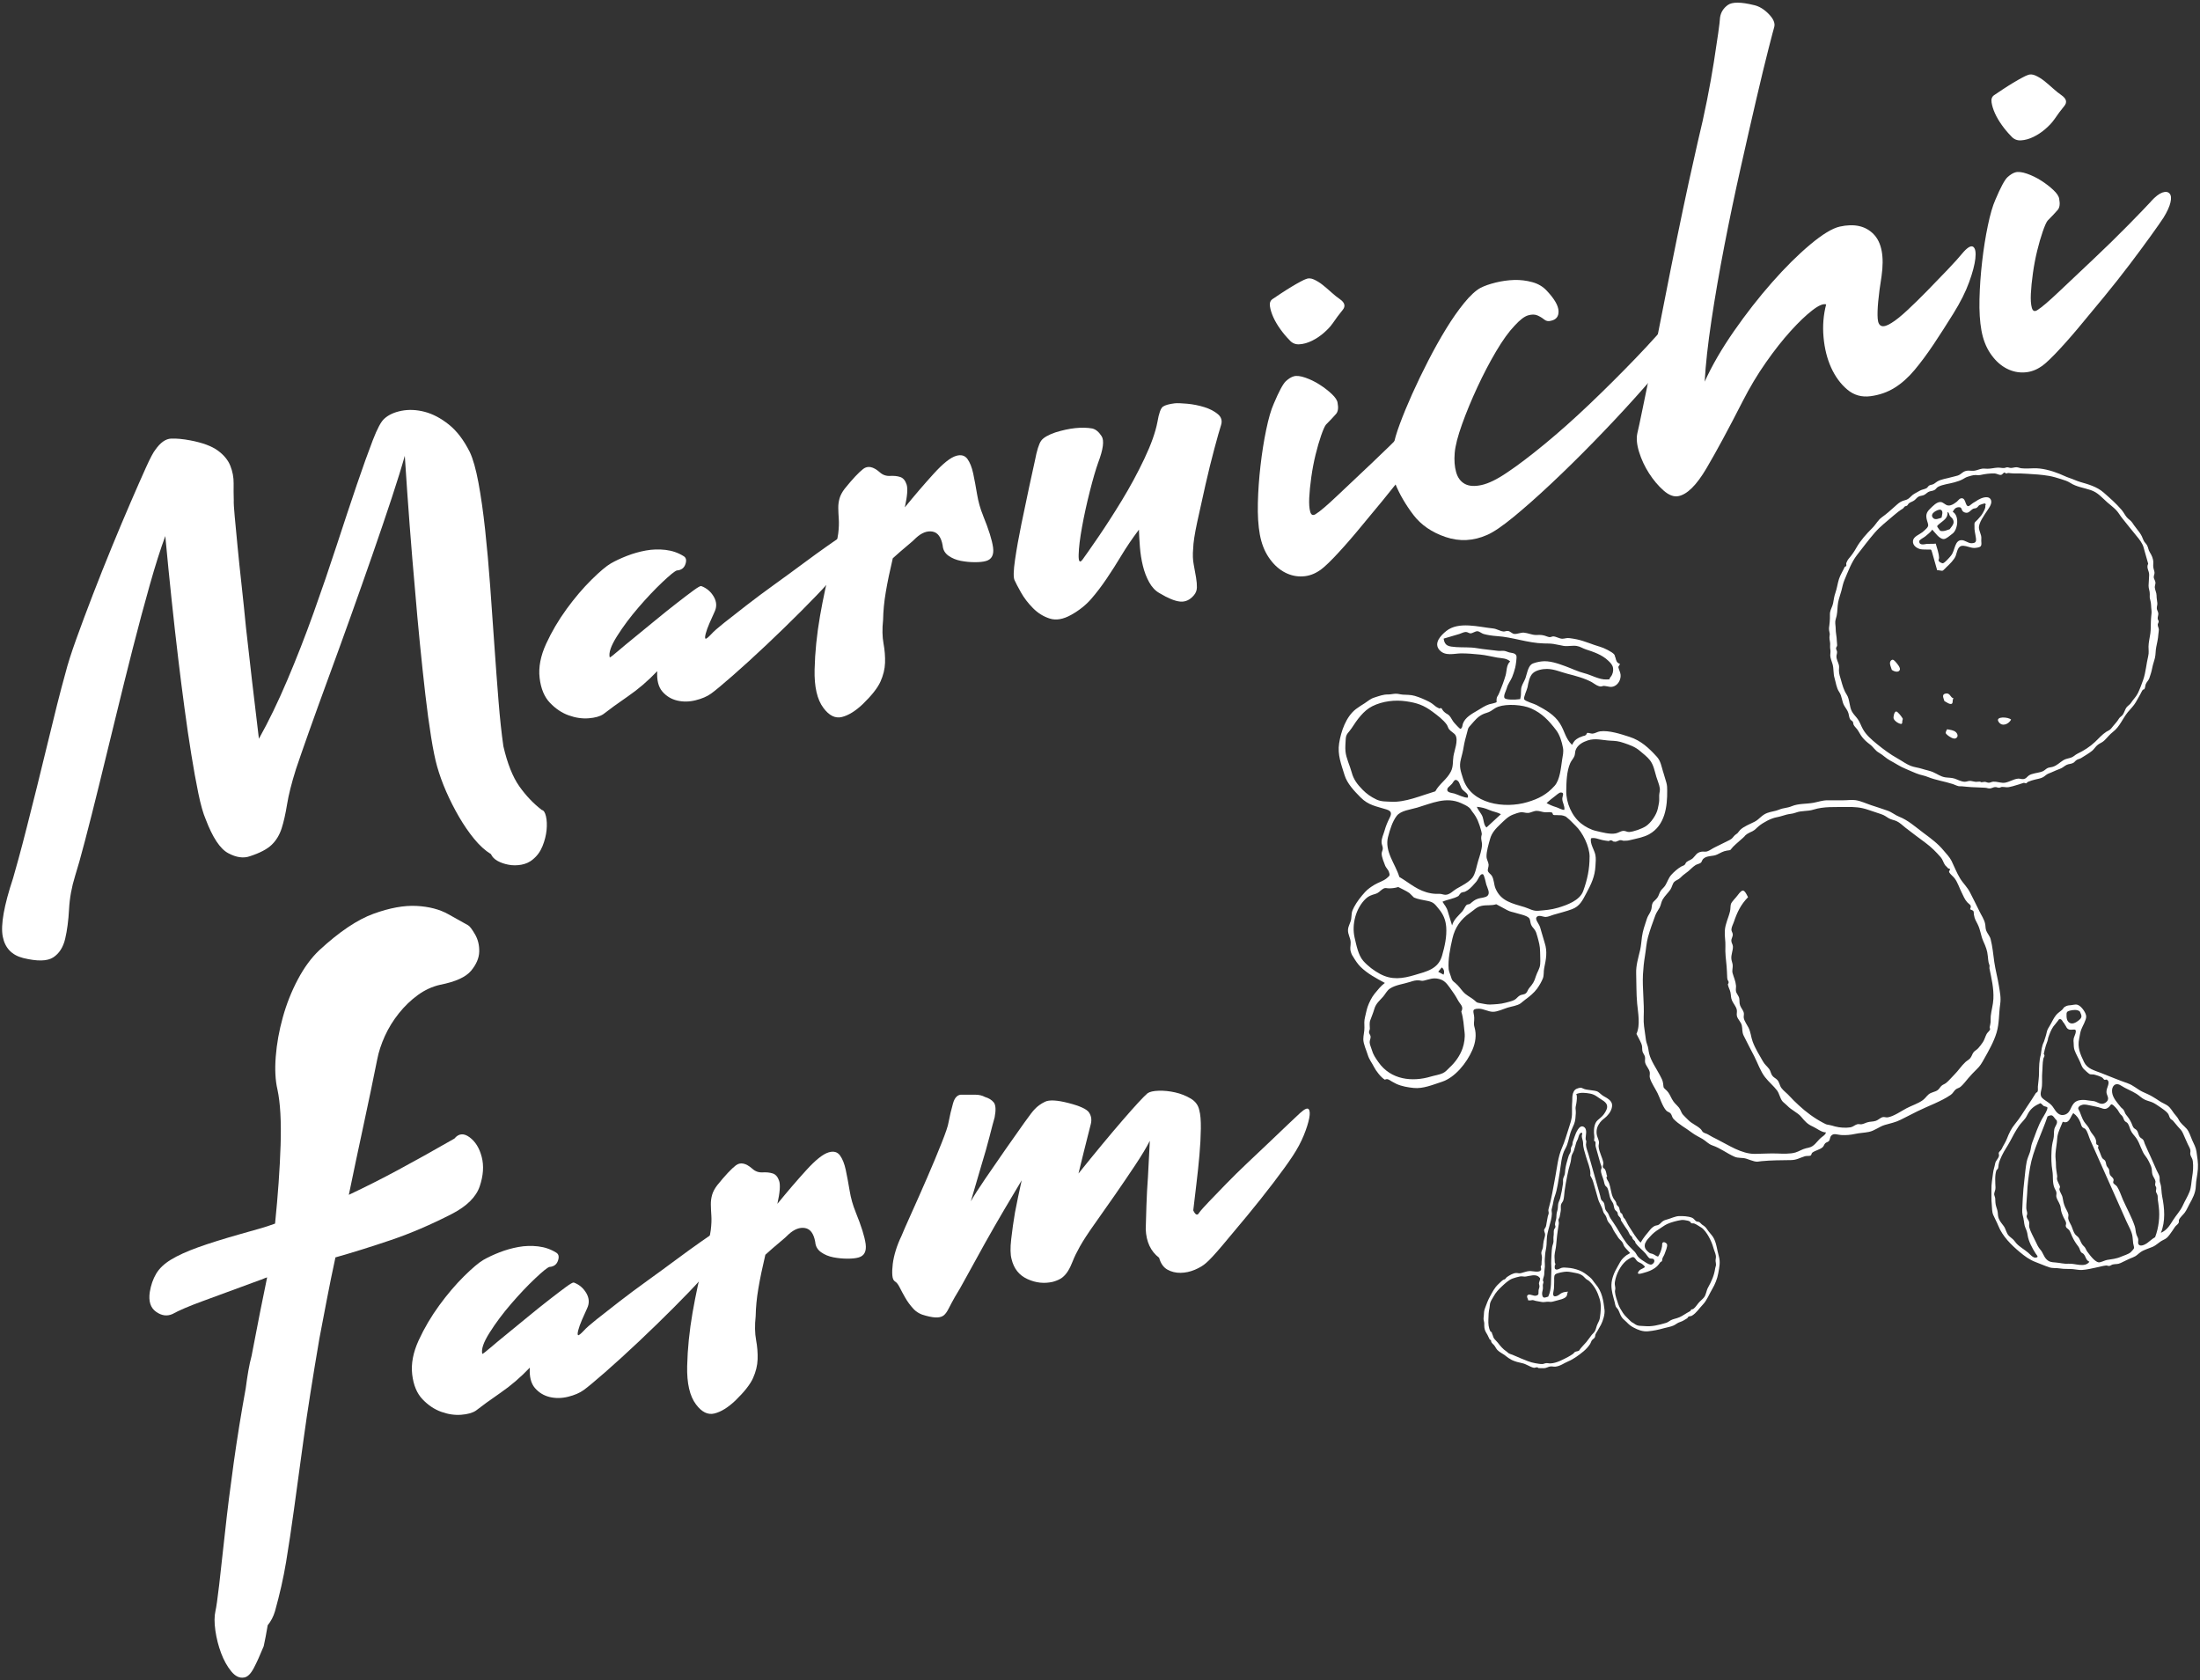
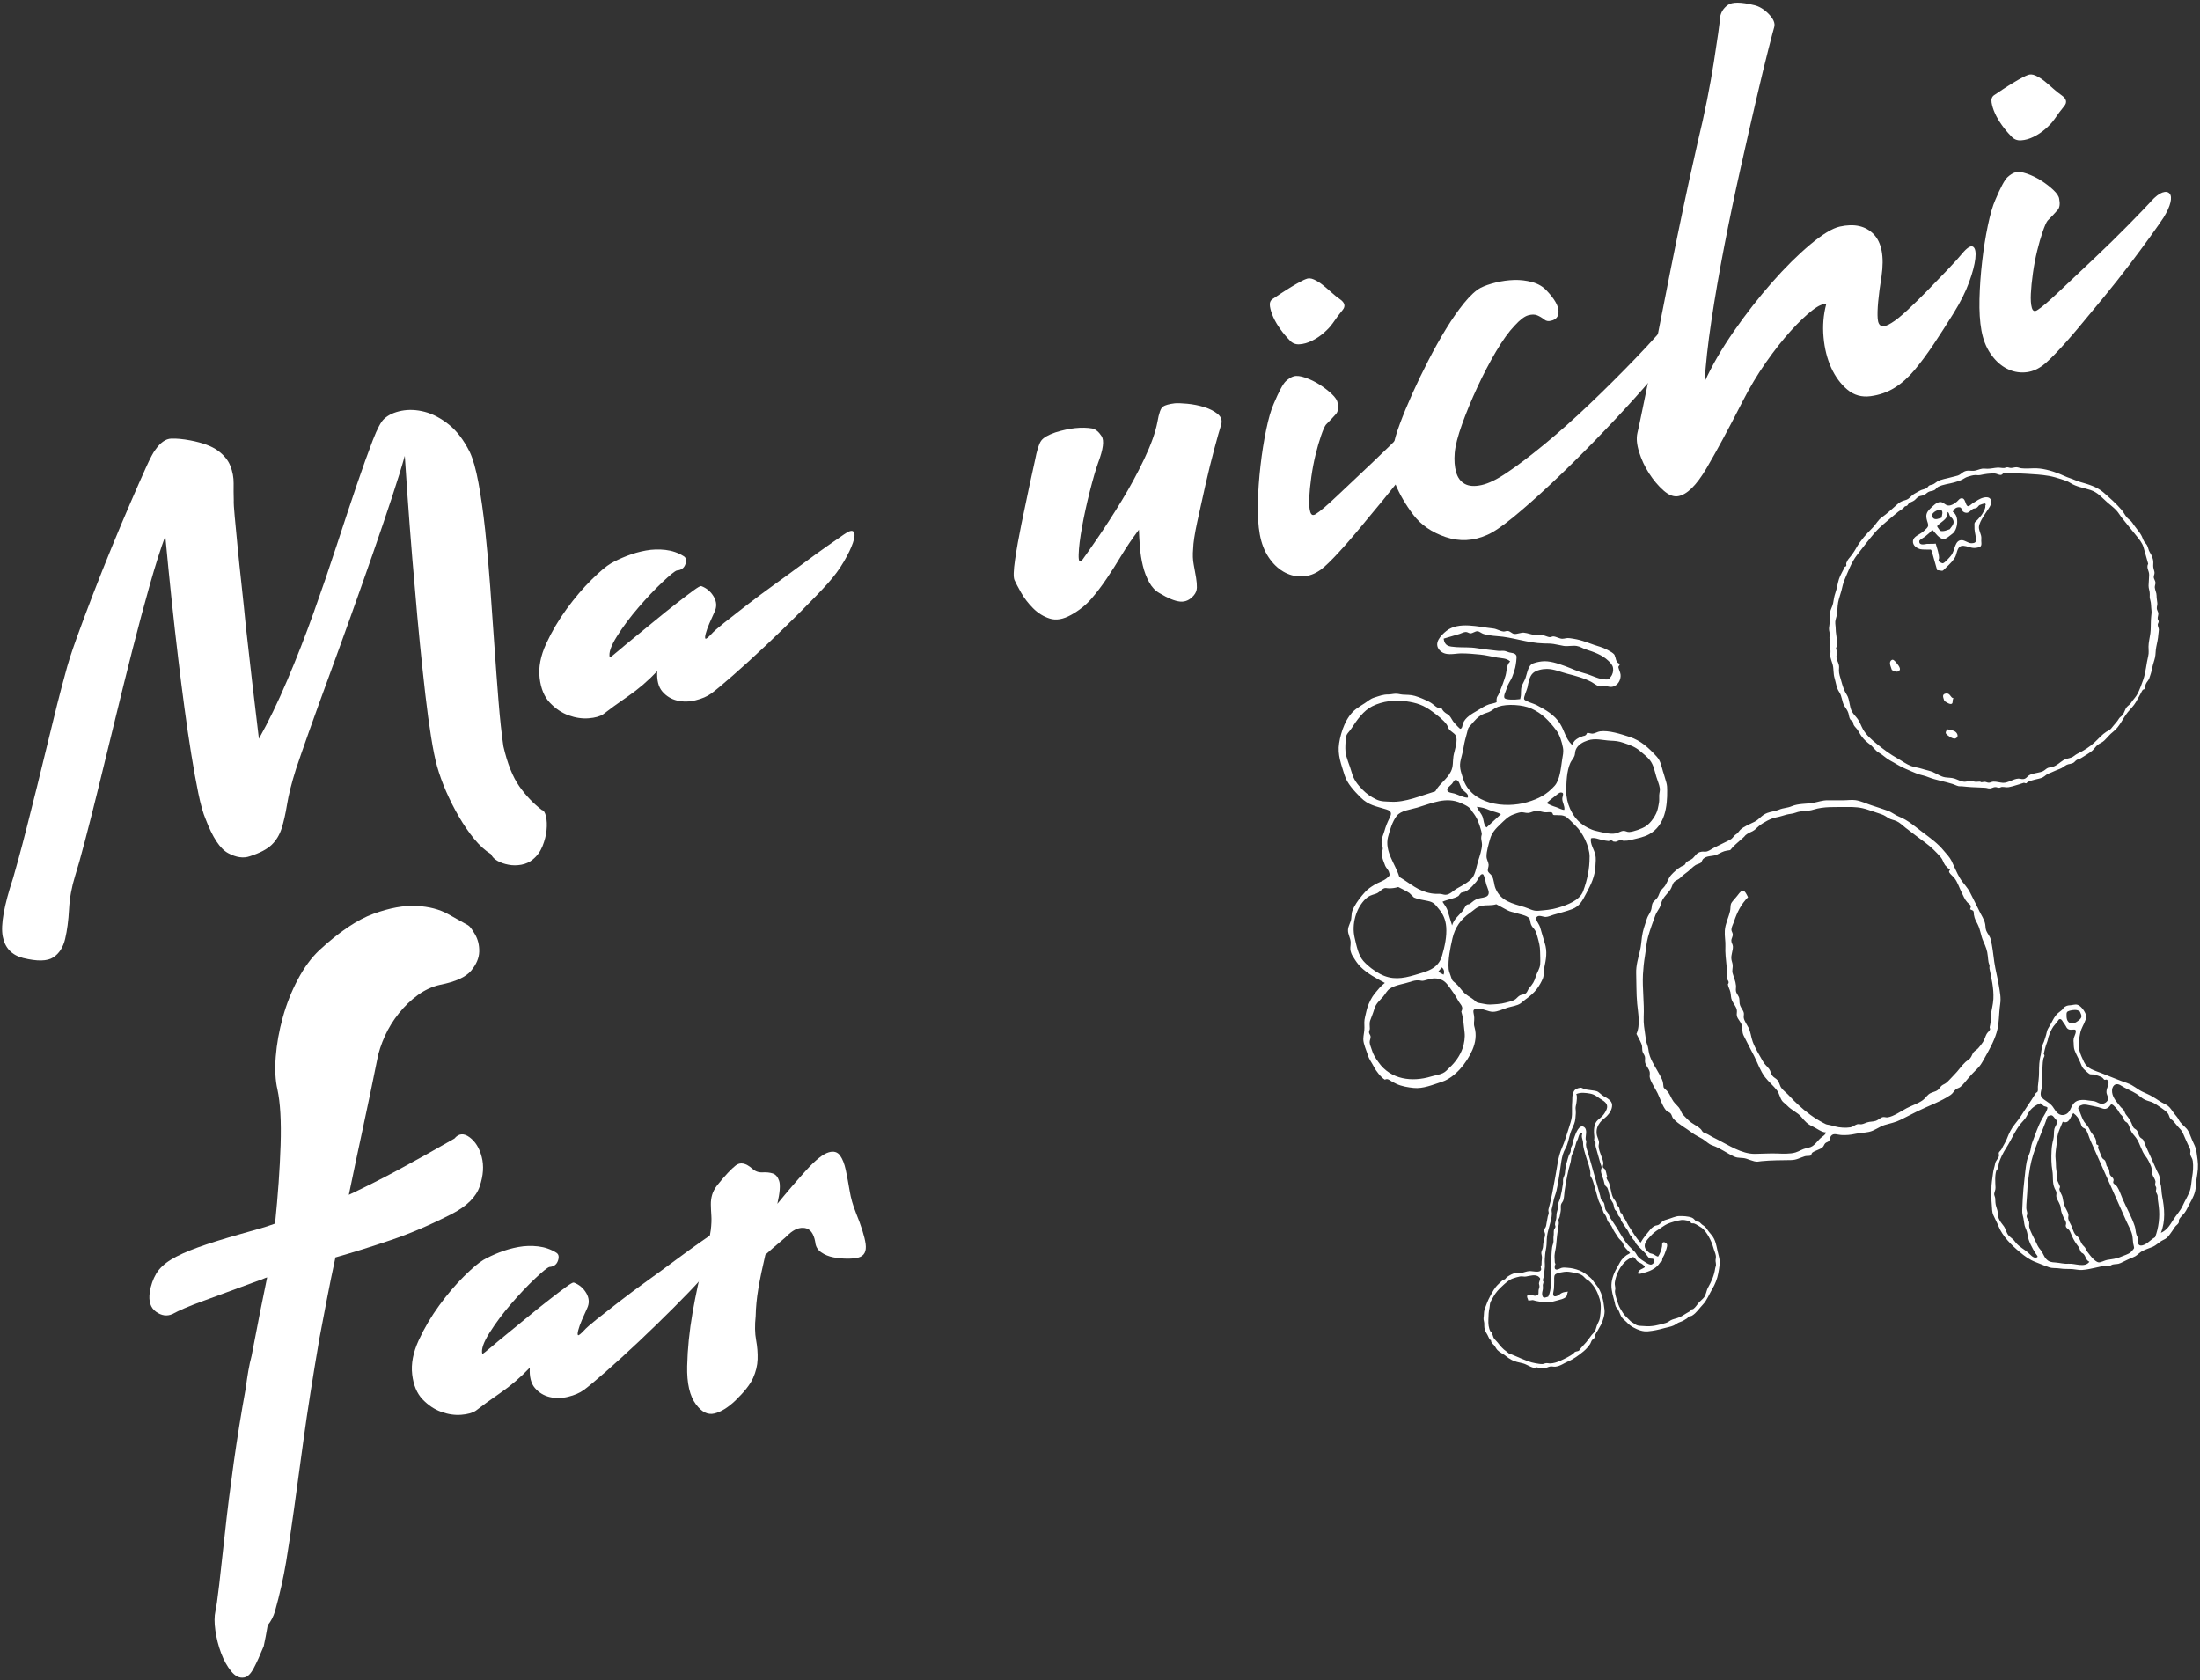
<svg xmlns="http://www.w3.org/2000/svg" id="main-text" width="838" height="640" viewBox="0 0 838 640">
  <rect x="0" y="0" width="838" height="640" fill="#333333" stroke="none" />
  <rect width="838" height="640" style="fill:none;" />
  <path d="M202.94,327.38c-1.22,1.01-2.67,1.67-4.34,1.98-1.68.3-3.31.31-4.91,0-1.6-.3-2.99-.79-4.19-1.46-1.2-.67-2.03-1.53-2.49-2.57-2.24-1.38-4.38-3.33-6.43-5.85-2.06-2.52-3.98-5.33-5.78-8.43-1.8-3.1-3.41-6.29-4.85-9.57-1.43-3.28-2.58-6.48-3.46-9.59-.75-2.64-1.51-6.37-2.28-11.18-.77-4.81-1.51-10.22-2.2-16.23-.69-6.01-1.38-12.44-2.06-19.29-.68-6.85-1.3-13.63-1.85-20.36-1.42-15.7-2.72-32.77-3.91-51.22-1.17,4.19-2.83,9.56-5,16.13-2.17,6.57-4.6,13.71-7.28,21.43-2.68,7.72-5.48,15.63-8.38,23.75-2.91,8.12-5.73,15.92-8.48,23.4-2.75,7.49-5.19,14.26-7.34,20.31-2.15,6.06-3.81,10.85-4.99,14.37-1.68,5.34-2.8,9.81-3.38,13.41-.58,3.6-1.27,6.65-2.07,9.14-.81,2.49-2.07,4.57-3.78,6.22-1.71,1.66-4.49,3.12-8.33,4.37-2.44.86-5.2.46-8.26-1.19-3.07-1.65-5.92-5.96-8.56-12.92-.97-2.24-1.9-5.54-2.8-9.9-.9-4.36-1.79-9.3-2.68-14.84-.9-5.53-1.76-11.41-2.59-17.63-.84-6.22-1.62-12.41-2.36-18.58-1.73-14.44-3.38-30.07-4.95-46.9-1.81,4.88-3.78,11.09-5.92,18.65-2.14,7.56-4.3,15.64-6.49,24.22-2.19,8.59-4.38,17.42-6.59,26.52-2.21,9.09-4.29,17.61-6.24,25.53-1.95,7.93-3.73,14.98-5.35,21.13-1.61,6.16-2.87,10.62-3.76,13.39-1.32,4.23-2.09,8.48-2.31,12.73-.23,4.25-.72,8-1.48,11.24-.76,3.23-2.28,5.59-4.54,7.07-2.26,1.48-6.1,1.56-11.51.23-4.34-1.12-6.92-3.87-7.74-8.25-.82-4.38.5-11.75,3.94-22.12.43-1.46,1.12-3.92,2.07-7.38.95-3.45,2.02-7.53,3.21-12.23,1.19-4.69,2.47-9.79,3.85-15.3,1.38-5.5,2.7-10.91,3.97-16.22,1.27-5.3,2.5-10.3,3.68-15,1.19-4.7,2.24-8.68,3.16-11.96.87-3.43,2.25-7.76,4.13-12.99,1.88-5.22,3.98-10.85,6.3-16.87,2.32-6.02,4.75-12.12,7.28-18.28,2.53-6.17,4.92-11.83,7.15-16.99,2.23-5.16,4.17-9.56,5.82-13.22,1.65-3.65,2.86-5.92,3.61-6.81,1.91-2.72,3.91-4.12,5.98-4.21,2.07-.08,4.53.15,7.36.69,4.61.88,8.07,2.16,10.4,3.85,2.32,1.69,3.92,3.63,4.79,5.82.87,2.19,1.29,4.42,1.26,6.69-.03,2.27-.01,4.4.05,6.4-.05,1.02.07,3.08.36,6.19.29,3.11.65,6.9,1.08,11.39.43,4.49.94,9.42,1.54,14.78.59,5.37,1.15,10.74,1.67,16.13,1.4,12.68,3.05,26.81,4.93,42.38,3.68-6.57,7.28-14,10.8-22.3,3.53-8.29,6.86-16.82,10-25.59,3.14-8.77,6.08-17.35,8.82-25.76,2.74-8.4,5.28-16.04,7.61-22.91,2.34-6.86,4.38-12.56,6.12-17.07,1.74-4.52,3.22-7.28,4.45-8.3,1.6-1.46,3.79-2.45,6.57-2.99,2.78-.53,5.71-.4,8.8.41,3.08.81,6.13,2.42,9.16,4.83,3.03,2.41,5.69,5.9,7.98,10.45,1.26,2.66,2.36,6.59,3.32,11.76.96,5.18,1.81,11.15,2.54,17.9.73,6.75,1.37,13.91,1.92,21.47.54,7.56,1.08,15.08,1.6,22.57.52,7.49,1.05,14.55,1.58,21.19.53,6.64,1.15,12.38,1.85,17.21,1.53,6.61,3.56,11.7,6.07,15.26,2.52,3.56,5.38,6.57,8.59,9.02.71.13,1.23.95,1.57,2.45.34,1.5.41,3.24.22,5.22-.2,1.98-.71,4.01-1.55,6.1-.84,2.08-2.08,3.77-3.72,5.08Z" style="fill:#fff;" />
  <path d="M257.85,217.27c-.78.22-2.62,1.71-5.53,4.46-2.91,2.75-5.95,5.96-9.1,9.62-3.16,3.66-5.9,7.33-8.21,11-2.32,3.67-3.23,6.36-2.75,8.07.31-.09,1.34-.88,3.1-2.39,1.75-1.5,3.89-3.28,6.42-5.33,2.52-2.05,5.18-4.23,7.97-6.53,2.79-2.3,5.45-4.43,8-6.41,2.54-1.98,4.65-3.58,6.31-4.8,1.67-1.23,2.67-1.8,3.03-1.74,2.06.76,3.66,2.11,4.79,4.05,1.13,1.94,1.22,3.89.27,5.84-.62,1.35-1.27,2.79-1.93,4.32-.66,1.53-1.13,2.83-1.41,3.92-.28,1.09-.31,1.72-.09,1.91.22.19.97-.4,2.27-1.77.76-.88,2.37-2.3,4.83-4.26,2.47-1.96,5.32-4.18,8.55-6.69,3.23-2.5,6.76-5.14,10.6-7.9,3.83-2.76,7.48-5.42,10.95-8,3.46-2.57,6.6-4.84,9.4-6.81,2.8-1.96,4.83-3.38,6.1-4.24,1.95-1.39,3.19-1.74,3.73-1.05.53.69.46,2.05-.23,4.09-.68,2.04-1.84,4.46-3.48,7.27-1.64,2.81-3.67,5.56-6.09,8.26-2.42,2.7-5.79,6.21-10.1,10.53-4.31,4.32-8.75,8.64-13.32,12.95-4.57,4.31-8.84,8.2-12.8,11.67-3.97,3.47-6.72,5.76-8.25,6.86-1.53,1.11-3.51,1.96-5.94,2.56-2.43.6-4.77.64-7.02.1-2.25-.54-4.12-1.69-5.63-3.44-1.5-1.75-2.15-4.34-1.94-7.75-3.49,3.67-7.2,6.86-11.13,9.56-3.93,2.71-7.06,4.98-9.4,6.81-1.27.86-3.13,1.39-5.59,1.58-2.46.19-5-.18-7.61-1.12-2.62-.94-4.99-2.53-7.14-4.78-2.14-2.24-3.45-5.39-3.93-9.45-.48-4.05.35-8.4,2.48-13.03,2.13-4.63,4.74-9.05,7.82-13.28,3.08-4.22,6.23-7.92,9.44-11.1,3.21-3.17,5.69-5.25,7.42-6.25,1.73-.99,3.76-1.94,6.11-2.86,2.34-.91,4.74-1.59,7.22-2.04,2.47-.45,4.97-.52,7.48-.23,2.51.3,4.79,1.08,6.83,2.35,1,.56,1.24,1.58.74,3.06-.5,1.49-1.58,2.29-3.21,2.42Z" style="fill:#fff;" />
-   <path d="M374.46,196.39c2.15,5.26,3.42,9.31,3.81,12.13.38,2.83-.52,4.55-2.69,5.16-1.09.31-2.51.46-4.28.45-1.76,0-3.53-.17-5.3-.51-1.77-.34-3.34-.98-4.7-1.94-1.36-.96-2.11-2.26-2.23-3.9-.57-3.19-1.87-4.96-3.89-5.31-2.03-.35-4.11.45-6.24,2.39-.65.69-1.82,1.73-3.52,3.13-1.7,1.41-3.49,2.96-5.35,4.66-1.15,4.85-2.04,9.13-2.66,12.83-.63,3.7-.97,7.24-1.03,10.61-.37,3.46-.31,6.46.16,9.01.47,2.55.66,5.01.58,7.38-.08,2.37-.67,4.76-1.75,7.16-1.08,2.4-3.34,5.26-6.76,8.58-2.78,2.63-5.42,4.26-7.93,4.88-2.51.62-4.84-.52-7.01-3.43-2.41-3.18-3.53-8.06-3.38-14.64.15-6.58.84-13.36,2.05-20.33,1.22-6.97,2.62-13.44,4.2-19.42,1.58-5.98,2.49-10.01,2.75-12.09.25-2.08.32-3.9.21-5.47-.11-1.56-.17-2.97-.19-4.22-.02-1.25.14-2.47.48-3.66.33-1.18.99-2.42,1.97-3.7,2.98-3.69,5.33-6.2,7.05-7.53,1.72-1.32,3.81-.91,6.27,1.25,1.13,1.03,2.43,1.49,3.92,1.41,1.49-.08,2.78.05,3.89.41,1.11.36,1.92,1.31,2.43,2.83.52,1.53.29,4.45-.67,8.74,3.74-4.58,7.39-8.84,10.98-12.79,3.58-3.94,6.45-6.23,8.63-6.84,1.86-.53,3.27-.13,4.24,1.19.96,1.32,1.69,3.17,2.2,5.54.5,2.37.99,5,1.47,7.88.48,2.88,1.24,5.6,2.3,8.15Z" style="fill:#fff;" />
  <path d="M416.15,163.23c1.26.32,2.42,1.29,3.47,2.92,1.05,1.63.61,4.98-1.31,10.05-.94,2.61-2,6.27-3.19,10.96-1.19,4.7-2.18,9.21-2.96,13.54-.79,4.33-1.22,7.85-1.29,10.55-.08,2.71.43,3.32,1.52,1.83,1.09-1.48,3.06-4.3,5.91-8.46,2.85-4.16,5.85-8.82,9-13.99,3.15-5.17,6.01-10.46,8.59-15.89,2.57-5.42,4.23-10.08,4.98-13.98.56-3.34,1.27-5.3,2.11-5.88.84-.57,2.32-.99,4.43-1.25.98-.11,2.58-.06,4.82.15,2.24.21,4.41.64,6.53,1.3,2.11.66,3.83,1.56,5.16,2.69,1.33,1.13,1.72,2.53,1.18,4.19-.54,1.66-1.38,4.63-2.52,8.89-1.15,4.27-2.28,8.86-3.4,13.79-1.12,4.93-2.17,9.67-3.15,14.22-.98,4.55-1.49,7.93-1.54,10.12-.21,2.24-.14,4.27.22,6.1.35,1.83.64,3.47.88,4.91.24,1.44.35,2.71.32,3.81-.03,1.1-.42,2.09-1.17,2.97-1.51,1.77-3.26,2.56-5.24,2.36-1.98-.19-4.59-1.26-7.82-3.2-1.6-.89-2.91-2.28-3.95-4.17-1.04-1.88-1.84-3.97-2.39-6.24-.56-2.27-.93-4.64-1.13-7.1-.19-2.46-.32-4.69-.38-6.68-2.56,3.41-4.78,6.68-6.66,9.81-1.88,3.13-3.77,6.1-5.66,8.89-1.89,2.8-3.85,5.37-5.87,7.7-2.03,2.33-4.56,4.35-7.6,6.05-3.04,1.7-5.76,2.18-8.15,1.42-2.39-.75-4.53-2.07-6.41-3.97-1.88-1.9-3.41-3.9-4.59-6-1.18-2.1-2-3.67-2.46-4.71-.46-1.04-.39-3.62.21-7.73.6-4.11,1.41-8.66,2.43-13.64,1.02-4.98,2.02-9.75,3-14.31s1.69-7.81,2.14-9.79c.74-3.9,1.54-6.43,2.38-7.59.84-1.16,2.64-2.21,5.4-3.16,5.39-1.69,10.11-2.19,14.17-1.49Z" style="fill:#fff;" />
  <path d="M544.45,154.39c1.66-1.81,3.11-2.93,4.33-3.36,1.22-.43,2.13-.31,2.75.36.61.67.72,1.81.34,3.43-.38,1.62-1.26,3.54-2.64,5.78-.94,1.44-2.58,3.79-4.93,7.05-2.35,3.26-5.02,6.87-8.01,10.82-2.99,3.95-6.24,8.05-9.73,12.31-3.49,4.26-6.81,8.26-9.94,11.99-3.14,3.74-6.04,6.99-8.69,9.75-2.66,2.76-4.64,4.5-5.95,5.2-2,1.23-4.17,1.85-6.52,1.84-2.35,0-4.58-.64-6.69-1.88-2.11-1.25-3.97-3.07-5.57-5.47-1.6-2.4-2.71-5.27-3.32-8.62-.61-3.35-.86-7.34-.75-11.99.11-4.64.45-9.39,1.01-14.25.55-4.85,1.28-9.42,2.17-13.69.89-4.28,1.84-7.57,2.87-9.87,2.01-4.76,3.55-7.62,4.62-8.6s2.07-1.59,3-1.85c1.08-.31,2.56-.13,4.42.51,1.86.65,3.66,1.52,5.4,2.63,1.74,1.11,3.29,2.3,4.66,3.59,1.37,1.29,2.11,2.42,2.22,3.4.37,1.91.18,3.31-.58,4.19-.76.89-2.05,2.26-3.87,4.11-.49.64-1.1,2.03-1.84,4.17-.74,2.14-1.44,4.56-2.1,7.26-.66,2.7-1.2,5.54-1.62,8.51-.42,2.97-.68,5.6-.79,7.89-.11,2.3.02,4.06.37,5.31s1.02,1.56,2.03.94c1.57-.95,4.38-3.33,8.41-7.16,4.03-3.82,8.4-7.95,13.11-12.38,4.7-4.43,9.1-8.74,13.2-12.91,4.1-4.18,6.99-7.17,8.66-8.99ZM507.5,123.32c-.71,1.04-1.78,2.18-3.19,3.42-1.41,1.24-2.93,2.25-4.55,3.05-1.62.8-3.21,1.25-4.77,1.35-1.57.11-2.86-.45-3.87-1.67-1.17-1.18-2.31-2.53-3.41-4.07-1.11-1.53-1.99-3.04-2.67-4.53-.67-1.48-1.1-2.87-1.3-4.16-.2-1.28.13-2.21.97-2.79.84-.57,1.94-1.3,3.28-2.19s2.66-1.71,3.95-2.5c1.29-.78,2.44-1.44,3.47-1.98,1.02-.54,1.68-.85,2-.94.89-.42,1.91-.37,3.06.14,1.15.52,2.27,1.21,3.35,2.07,1.08.87,2.19,1.81,3.32,2.84,1.13,1.02,2.21,1.89,3.25,2.6,1.88,1.32,2.22,2.68,1.04,4.11-1.19,1.43-2.5,3.18-3.92,5.26Z" style="fill:#fff;" />
  <path d="M564,109.62c1.46-.75,3.37-1.41,5.72-2,2.35-.58,4.69-.9,7.02-.98,2.33-.07,4.63.2,6.9.82,2.27.62,4.13,1.72,5.59,3.33,2.87,3.05,4.35,5.6,4.43,7.68.09,2.08-.91,3.32-2.97,3.73-.93.26-1.78.09-2.54-.54-.77-.62-1.62-1.13-2.57-1.54-.96-.4-2.13-.41-3.53,0s-3.12,1.72-5.16,3.97c-2.2,2.3-4.55,5.56-7.04,9.79-2.5,4.23-4.86,8.76-7.1,13.58-2.24,4.83-4.19,9.53-5.83,14.1-1.64,4.58-2.58,8.23-2.81,10.98-.23,2.75-.05,5.17.54,7.27s1.68,3.59,3.28,4.48c1.59.89,3.73,1.04,6.42.45,2.68-.59,5.93-2.18,9.72-4.76,3.95-2.63,8.72-6.24,14.3-10.83,5.57-4.59,11.3-9.69,17.18-15.3,5.88-5.6,11.7-11.4,17.47-17.39,5.77-5.99,10.9-11.72,15.39-17.18,1.78-2.01,3.06-2.21,3.86-.59.79,1.62.12,5.17-2.03,10.63-.65,1.86-2.63,4.81-5.93,8.85-3.3,4.04-7.28,8.64-11.94,13.81-4.66,5.18-9.75,10.6-15.28,16.27-5.53,5.67-10.91,10.97-16.14,15.88-5.24,4.92-10.03,9.16-14.38,12.74-4.36,3.58-7.74,5.87-10.13,6.89-5.22,2.31-10.47,2.58-15.75.8-5.28-1.78-9.39-4.6-12.33-8.46-2.93-3.86-5.22-7.79-6.85-11.77-1.63-3.98-1.85-8.91-.66-14.78.3-1.93,1.08-4.62,2.37-8.09,1.28-3.46,2.85-7.26,4.7-11.39,1.85-4.13,3.89-8.35,6.11-12.67,2.22-4.31,4.47-8.35,6.77-12.1,2.29-3.75,4.59-7.04,6.89-9.87,2.3-2.83,4.4-4.77,6.29-5.8Z" style="fill:#fff;" />
  <path d="M668.15,1.95c1.97.45,3.85,1.6,5.63,3.44,1.78,1.85,2.46,3.5,2.03,4.96-.18.55-.91,3.32-2.18,8.29-1.28,4.98-2.82,11.36-4.64,19.17-1.82,7.81-3.82,16.59-6.01,26.35-2.19,9.76-4.24,19.56-6.15,29.41-1.91,9.85-3.55,19.33-4.92,28.43-1.37,9.11-2.23,16.9-2.58,23.37,2.79-6.15,6.51-12.57,11.16-19.25,4.65-6.68,9.49-12.87,14.5-18.56,5.01-5.69,9.86-10.5,14.54-14.42,4.68-3.92,8.44-6.2,11.27-6.83,5.52-1.22,9.82-.26,12.89,2.9,3.07,3.16,4.08,8.49,3.01,16-1.22,7.56-1.71,12.94-1.47,16.14.23,3.2,1.98,3.76,5.25,1.66,1.58-.95,3.59-2.56,6.05-4.85,2.46-2.29,4.98-4.76,7.59-7.43,2.6-2.66,5.16-5.32,7.69-7.96,2.53-2.64,4.6-4.95,6.22-6.92,1.67-1.81,2.88-2.41,3.65-1.79.76.63,1.01,2.1.75,4.44-.26,2.34-1.05,5.33-2.37,8.97-1.32,3.64-3.3,7.6-5.95,11.87-2.65,4.27-5.19,8.22-7.6,11.83-2.42,3.62-4.82,6.86-7.2,9.71-2.38,2.85-4.92,5.13-7.63,6.81-2.71,1.69-5.76,2.76-9.15,3.21-3.4.46-6.36-.38-8.89-2.52-2.53-2.13-4.57-4.91-6.13-8.33-1.55-3.42-2.52-7.29-2.91-11.63-.39-4.33-.05-8.49,1-12.48-1.11-.35-2.87.39-5.27,2.25-2.41,1.86-5.15,4.47-8.22,7.86-3.07,3.38-6.22,7.38-9.44,11.98-3.23,4.6-6.19,9.55-8.89,14.84-5.4,10.58-9.99,19.09-13.79,25.53-3.8,6.44-7.37,9.96-10.72,10.58-1.75.33-3.63-.4-5.64-2.18-2.01-1.78-3.84-3.95-5.48-6.5-1.64-2.55-2.91-5.25-3.8-8.11-.89-2.85-1.11-5.26-.66-7.23.32-1.26.99-4.38,2.01-9.37,1.02-4.98,2.26-10.99,3.71-18.03,1.45-7.03,2.98-14.68,4.59-22.93s3.21-16.25,4.79-23.99c1.59-7.74,3.09-14.87,4.51-21.4,1.43-6.52,2.56-11.58,3.39-15.17,1.32-5.4,2.5-10.73,3.54-15.97,1.04-5.24,1.9-10.05,2.59-14.44.69-4.38,1.24-8.06,1.66-11.03.42-2.97.65-4.96.7-5.98.29-1.93,1.27-3.51,2.94-4.73s5.02-1.21,10.07.05Z" style="fill:#fff;" />
  <path d="M819.32,76.7c1.66-1.81,3.11-2.93,4.33-3.36,1.22-.43,2.13-.31,2.75.36.61.67.72,1.81.34,3.43s-1.26,3.54-2.64,5.78c-.94,1.44-2.58,3.79-4.93,7.05-2.35,3.26-5.02,6.87-8.01,10.82-2.99,3.95-6.24,8.05-9.73,12.31-3.49,4.26-6.81,8.26-9.94,11.99-3.14,3.74-6.04,6.99-8.69,9.75-2.66,2.76-4.64,4.5-5.95,5.2-2,1.23-4.17,1.85-6.52,1.84-2.35,0-4.58-.64-6.69-1.88-2.11-1.25-3.97-3.07-5.57-5.47-1.6-2.4-2.71-5.27-3.32-8.62-.61-3.35-.86-7.34-.75-11.99.11-4.64.45-9.39,1.01-14.25.55-4.85,1.28-9.42,2.17-13.69.89-4.28,1.84-7.57,2.87-9.87,2.01-4.76,3.55-7.62,4.62-8.6s2.07-1.59,3-1.85c1.08-.31,2.56-.13,4.42.51,1.86.65,3.66,1.52,5.4,2.63,1.74,1.11,3.29,2.3,4.66,3.59,1.37,1.29,2.11,2.42,2.22,3.4.37,1.91.18,3.31-.58,4.19-.76.89-2.05,2.26-3.87,4.11-.49.64-1.1,2.03-1.84,4.17-.74,2.14-1.44,4.56-2.1,7.26-.66,2.7-1.2,5.54-1.62,8.51-.42,2.97-.68,5.6-.79,7.89-.11,2.3.02,4.06.37,5.31s1.02,1.56,2.03.94c1.57-.95,4.38-3.33,8.41-7.16,4.03-3.82,8.4-7.95,13.11-12.38,4.7-4.43,9.1-8.74,13.2-12.91,4.1-4.18,6.99-7.17,8.66-8.99ZM782.37,45.64c-.71,1.04-1.78,2.18-3.19,3.42-1.41,1.24-2.93,2.25-4.55,3.05-1.62.8-3.21,1.25-4.77,1.35-1.57.11-2.86-.45-3.87-1.67-1.17-1.18-2.31-2.53-3.41-4.07-1.11-1.53-1.99-3.04-2.67-4.53-.67-1.48-1.1-2.87-1.3-4.16-.2-1.28.13-2.21.97-2.79.84-.57,1.94-1.3,3.28-2.19s2.66-1.71,3.95-2.5c1.29-.78,2.44-1.44,3.47-1.98,1.02-.54,1.68-.85,2-.94.89-.42,1.91-.37,3.06.14,1.15.52,2.27,1.21,3.35,2.07,1.08.87,2.19,1.81,3.32,2.84,1.13,1.02,2.21,1.89,3.25,2.6,1.88,1.32,2.22,2.68,1.04,4.11-1.19,1.43-2.5,3.18-3.92,5.26Z" style="fill:#fff;" />
  <path d="M178.33,352.45c.6.33,1.46,1.47,2.6,3.42,1.13,1.94,1.67,4.14,1.61,6.59-.06,2.45-1.1,4.88-3.1,7.29-2,2.41-5.94,4.2-11.82,5.35-2.99.68-5.82,1.98-8.46,3.9-2.64,1.92-5.05,4.24-7.22,6.95-2.17,2.71-3.95,5.6-5.35,8.68-1.39,3.08-2.36,6.04-2.9,8.87-1.6,8-3.34,16.37-5.23,25.12-1.89,8.75-3.75,17.58-5.59,26.48,6.21-2.93,12.45-6.07,18.71-9.44,6.26-3.36,13.43-7.36,21.51-11.99,1.62-1.97,3.55-2.14,5.77-.5,2.22,1.64,3.77,4.14,4.63,7.5.87,3.36.62,7.08-.75,11.15-1.36,4.08-4.9,7.59-10.6,10.54-8.06,4.13-15.8,7.45-23.22,9.96-7.42,2.52-14.47,4.72-21.15,6.61-1.24,5.72-2.34,11.15-3.32,16.28-.98,5.14-1.91,10.02-2.79,14.62-2.59,15.16-4.58,27.84-5.98,38.04-1.39,10.2-2.61,19.1-3.65,26.69-1.04,7.59-2.06,14.38-3.05,20.36-.99,5.98-2.41,12.25-4.24,18.81-.61,2.02-1.53,3.79-2.77,5.31-.5,2.99-1.01,5.65-1.52,7.98-1.39,3.41-2.65,6.2-3.8,8.37-1.15,2.17-2.36,3.35-3.65,3.55-1.75.33-3.4-.47-4.95-2.38-1.55-1.91-2.83-4.23-3.85-6.96-1.02-2.73-1.74-5.59-2.17-8.57-.42-2.99-.41-5.46.04-7.43.31-1.26.79-4.63,1.43-10.09.64-5.46,1.38-12.17,2.24-20.13.85-7.95,1.95-16.69,3.28-26.21,1.33-9.52,2.86-18.96,4.57-28.33.32-2.44.65-4.67,1-6.7.35-2.02.77-3.95,1.26-5.77l.2-1.06c1.08-5.67,2.1-10.95,3.07-15.83.97-4.88,1.84-9.2,2.63-12.94-.47.13-.92.3-1.37.51-.44.21-.9.38-1.36.51-9.72,3.59-17.09,6.3-22.1,8.13-5.01,1.84-8.75,3.44-11.22,4.81-2.09.93-4.18.64-6.28-.87-2.1-1.5-2.89-4-2.37-7.5.43-2.64,1.24-4.96,2.43-6.98,1.19-2.01,3.08-3.8,5.65-5.37,2.58-1.57,5.99-3.12,10.25-4.66,4.26-1.54,9.73-3.25,16.41-5.14l6.76-1.91c2.17-.61,4.25-1.28,6.22-2.01,1.11-10.88,1.82-20.85,2.11-29.9.29-9.05-.11-16.11-1.2-21.17-.81-3.46-1.03-7.63-.65-12.52.38-4.89,1.27-9.88,2.69-14.97,1.41-5.09,3.32-9.91,5.73-14.45,2.41-4.54,5.13-8.24,8.18-11.12,7.58-7,14.45-11.63,20.61-13.87,6.16-2.24,11.62-3.24,16.39-3,4.76.25,8.79,1.29,12.08,3.13,3.29,1.84,5.83,3.26,7.62,4.26Z" style="fill:#fff;" />
  <path d="M209.31,482.55c-.78.22-2.62,1.71-5.53,4.46-2.91,2.75-5.95,5.96-9.1,9.62-3.16,3.66-5.9,7.33-8.21,11-2.32,3.67-3.23,6.36-2.75,8.07.31-.09,1.34-.88,3.1-2.39,1.75-1.5,3.89-3.28,6.42-5.33,2.52-2.05,5.18-4.23,7.97-6.53,2.79-2.3,5.45-4.43,8-6.41,2.54-1.98,4.65-3.58,6.31-4.8,1.67-1.23,2.67-1.8,3.03-1.74,2.06.76,3.66,2.11,4.79,4.05,1.13,1.94,1.22,3.89.27,5.84-.62,1.35-1.27,2.79-1.93,4.32-.66,1.53-1.13,2.83-1.41,3.92-.28,1.09-.31,1.72-.09,1.91.22.19.97-.4,2.27-1.77.76-.88,2.37-2.3,4.83-4.26,2.47-1.96,5.32-4.18,8.55-6.69,3.23-2.5,6.76-5.14,10.6-7.9,3.83-2.76,7.48-5.42,10.95-8,3.46-2.57,6.6-4.84,9.4-6.81,2.8-1.96,4.83-3.38,6.1-4.24,1.95-1.39,3.19-1.74,3.73-1.05.53.69.46,2.05-.23,4.09-.68,2.04-1.84,4.46-3.48,7.27-1.64,2.81-3.67,5.56-6.09,8.26-2.42,2.7-5.79,6.21-10.1,10.53-4.31,4.32-8.75,8.64-13.32,12.95-4.57,4.31-8.84,8.2-12.8,11.67-3.97,3.47-6.72,5.76-8.25,6.86-1.53,1.11-3.51,1.96-5.94,2.56-2.43.6-4.77.64-7.02.1-2.25-.54-4.12-1.69-5.63-3.44-1.5-1.75-2.15-4.34-1.94-7.75-3.49,3.67-7.2,6.86-11.13,9.56-3.93,2.71-7.06,4.98-9.4,6.81-1.27.86-3.13,1.39-5.59,1.58-2.46.19-5-.18-7.61-1.12-2.62-.94-4.99-2.53-7.14-4.78-2.14-2.24-3.45-5.39-3.93-9.45-.48-4.05.35-8.4,2.48-13.03,2.13-4.63,4.74-9.05,7.82-13.28,3.08-4.22,6.23-7.92,9.44-11.1,3.21-3.17,5.69-5.25,7.42-6.25,1.73-.99,3.76-1.94,6.11-2.86,2.34-.91,4.74-1.59,7.22-2.04,2.47-.45,4.97-.52,7.48-.23,2.51.3,4.79,1.08,6.83,2.35,1,.56,1.24,1.58.74,3.06-.5,1.49-1.58,2.29-3.21,2.42Z" style="fill:#fff;" />
  <path d="M325.92,461.67c2.15,5.26,3.42,9.31,3.81,12.13.38,2.83-.52,4.55-2.69,5.16-1.09.31-2.51.46-4.28.45-1.76,0-3.53-.17-5.3-.51-1.77-.34-3.34-.98-4.7-1.94-1.36-.96-2.11-2.26-2.23-3.9-.57-3.19-1.87-4.96-3.89-5.31-2.03-.35-4.11.45-6.24,2.39-.65.69-1.82,1.73-3.52,3.13-1.7,1.41-3.49,2.96-5.35,4.66-1.15,4.85-2.04,9.13-2.66,12.83-.63,3.7-.97,7.24-1.03,10.61-.37,3.46-.31,6.46.16,9.01.47,2.55.66,5.01.58,7.38-.08,2.37-.67,4.76-1.75,7.16-1.08,2.4-3.34,5.26-6.76,8.58-2.78,2.63-5.42,4.26-7.93,4.88-2.51.62-4.84-.52-7.01-3.43-2.41-3.18-3.53-8.06-3.38-14.64.15-6.58.84-13.36,2.05-20.33,1.22-6.97,2.62-13.44,4.2-19.42,1.58-5.98,2.49-10.01,2.75-12.09.25-2.08.32-3.9.21-5.47-.11-1.56-.17-2.97-.19-4.22-.02-1.25.14-2.47.48-3.66.33-1.18.99-2.42,1.97-3.7,2.98-3.69,5.33-6.2,7.05-7.53,1.72-1.32,3.81-.91,6.27,1.25,1.13,1.03,2.43,1.49,3.92,1.41,1.49-.08,2.78.05,3.89.41,1.11.36,1.92,1.31,2.43,2.83.52,1.53.29,4.45-.67,8.74,3.74-4.58,7.39-8.84,10.98-12.79,3.58-3.94,6.45-6.23,8.63-6.84,1.86-.53,3.27-.13,4.24,1.19.96,1.32,1.69,3.17,2.2,5.54.5,2.37.99,5,1.47,7.88.48,2.88,1.24,5.6,2.3,8.15Z" style="fill:#fff;" />
-   <path d="M495.34,423.85c1.6-1.46,2.64-1.92,3.13-1.39.48.54.56,1.69.22,3.46-.34,1.77-1.02,3.94-2.06,6.5-1.04,2.56-2.44,5.18-4.2,7.85-1.76,2.68-4.23,6.1-7.41,10.27-3.19,4.17-6.49,8.33-9.93,12.49-3.44,4.16-6.6,7.95-9.49,11.36-2.89,3.42-4.95,5.63-6.17,6.65-1.07.97-2.5,1.84-4.3,2.6-1.8.76-3.62,1.15-5.46,1.17-1.84.02-3.51-.39-5-1.23-1.49-.84-2.55-2.34-3.16-4.52-3.21-2.45-4.9-6.07-5.09-10.89.05-2.19.14-5.15.26-8.88.12-3.72.32-7.47.6-11.24.26-4.43.49-8.94.7-13.53-1.29,2.55-3.18,5.68-5.65,9.39-2.47,3.72-5.05,7.51-7.73,11.37-2.68,3.86-5.26,7.52-7.71,10.98-2.46,3.46-4.3,6.29-5.53,8.48-1.23,2.19-2.13,4.04-2.71,5.55-.58,1.51-1.19,2.77-1.82,3.79-.63,1.02-1.36,1.85-2.18,2.5-.82.65-2.01,1.2-3.56,1.64-3.3.77-6.54.43-9.72-1.03-3.18-1.45-5.19-3.98-6.05-7.6-.48-1.71-.53-4.25-.14-7.63.38-3.38.86-6.74,1.43-10.09.74-3.9,1.6-8,2.56-12.3-1.83,3.03-4.02,6.71-6.57,11.04-2.55,4.33-5.05,8.68-7.5,13.06-2.45,4.38-4.7,8.46-6.74,12.22-2.04,3.77-3.58,6.46-4.63,8.1-1,1.79-1.8,3.28-2.39,4.45-.59,1.17-1.19,2.01-1.8,2.52-.61.51-1.46.79-2.53.84-1.08.05-2.52-.17-4.34-.66-1.97-.45-3.57-1.34-4.78-2.67-1.22-1.33-2.24-2.72-3.06-4.16-.83-1.44-1.53-2.75-2.12-3.93-.58-1.17-1.18-1.93-1.77-2.27s-.94-1.12-1.04-2.35c-.1-1.23-.04-2.67.16-4.32.2-1.65.59-3.39,1.16-5.23.57-1.84,1.28-3.63,2.13-5.38.69-1.7,1.99-4.67,3.9-8.9,1.91-4.23,3.87-8.68,5.91-13.37,2.03-4.68,3.86-9.05,5.47-13.12,1.62-4.06,2.51-6.7,2.67-7.92.47-2.48,1.04-4.91,1.72-7.28.67-2.37,1.87-3.46,3.6-3.28,1.84-.02,3.47-.02,4.91,0,1.43.02,2.64.3,3.64.86,1.46.43,2.58,1.12,3.35,2.07.77.96.89,2.85.35,5.69-.43,1.46-1.08,3.91-1.95,7.34-.88,3.43-1.89,6.99-3.02,10.66-1.28,4.39-2.64,9.05-4.1,13.99,1.11-1.99,2.94-4.86,5.49-8.6,2.55-3.74,5.14-7.49,7.76-11.25,2.62-3.76,4.99-7.11,7.09-10.06,2.1-2.94,3.42-4.65,3.95-5.14,1.02-1.13,2.34-2.09,3.97-2.88,1.62-.79,4.6-.63,8.94.49,4.34,1.12,6.94,2.31,7.8,3.58.86,1.27,1.1,2.71.72,4.33-.25.91-.62,2.4-1.13,4.47-.51,2.07-1.04,4.19-1.6,6.36-.63,2.53-1.29,5.23-1.99,8.11,6.45-8.03,12.08-14.82,16.88-20.37,4.8-5.55,7.95-8.95,9.44-10.21.84-.57,2.26-.89,4.26-.95,1.99-.06,4.07.15,6.22.63,2.15.48,4.13,1.27,5.94,2.34,1.82,1.08,2.91,2.58,3.28,4.48.44,1.55.63,3.89.59,7-.04,3.12-.22,6.48-.54,10.09-.32,3.61-.71,7.29-1.16,11.02-.45,3.74-.85,7.08-1.19,10.02.84,1.78,1.59,2.07,2.26.87.6-.84,1.84-2.24,3.72-4.2,1.88-1.95,4.05-4.2,6.52-6.75,2.47-2.54,5.16-5.19,8.07-7.94,2.91-2.75,5.69-5.38,8.34-7.89,2.64-2.51,5.02-4.77,7.13-6.8,2.11-2.02,3.7-3.52,4.77-4.49Z" style="fill:#fff;" />
  <path d="M720.62,255.17c-.27-.97-1.19-2.63-.38-3.52.8-.88,1.4,0,2.07.76.45.52,1.65,1.93,1.35,2.72-.48,1.26-2.37.55-3.04.04Z" style="fill:#fff;" />
-   <path d="M724.34,275.73c-.98.08-2.59-1.02-3-1.94-.28-.62.19-2.7.89-2.79.56-.07,1.97,1.79,2.25,2.26.45.75.36.29.13,1.38-.13.61.19.51-.28,1.09Z" style="fill:#fff;" />
  <path d="M740.63,267.01c-.34-1.19-1.15-2.54.52-2.85,1.73-.32,1.69,1.58,2.98,1.82-.58.52-.08,1.68-.67,2.06-.71.45-2.21-.7-2.82-1.02Z" style="fill:#fff;" />
  <path d="M741.65,277.77c1.1.22,2.51.3,3.38,1.12.62.58,1.09,1.83-.15,2.36-.82.35-2.33-.66-2.97-1.17-1.05-.83-.9-1.01-.25-2.31Z" style="fill:#fff;" />
-   <path d="M766.04,274.1c-.86,1.66-3.42,2.91-4.77.81-1.39-2.15,3.76-1.88,4.77-.81Z" style="fill:#fff;" />
  <path d="M745.84,299.41c.57.13.93.03,1.51.09,1.29.12,2.46.25,3.75.32,1.71.09,3.43.12,5.12.23.72.05,1.04.31,1.78.26.65-.04,1.26-.47,1.92-.52.72-.05.95.31,1.69.24.31-.03.57-.27.9-.29.98-.06,1.66.25,2.67.07,1.92-.34,3.86-1.12,5.75-1.65,1.38.49.72,0,1.72-.43.8-.35,1.67-.58,2.51-.8,1.01-.27,2.1-.38,3.04-.9.76-.42,1.27-1.07,2.09-1.38,1.55-.58,2.72-1.23,4.34-1.8,1.05-.37,1.57-1.01,2.53-1.5.8-.41,1.77-.33,2.56-.77.56-.31.78-.84,1.41-1.18.58-.32,1.11-.34,1.67-.71,1.3-.86,2.82-1.66,4.1-2.71.82-.68,1.36-1.7,2.23-2.34.79-.58,1.64-.84,2.36-1.53,1.19-1.13,2.08-2.37,3.39-3.37,2.58-1.97,3.62-5.03,5.63-7.49,1.02-1.25,2.23-2.37,3.05-3.8.57-.99,1.13-1.99,1.69-2.99.3-.53.58-1.22.95-1.7.15-.19.5-.07.64-.34.33-.6.27-1.18.5-1.82.29-.79,1.05-1.42,1.34-2.22.45-1.25.88-2.65,1.13-3.98.26-1.39.73-2.52,1.04-3.88.32-1.4.18-2.58.48-4.04.33-1.61.72-3.28.81-4.88.03-.57.2-1.25.19-1.78-.01-.64-.45-1.26-.42-1.92.02-.44.36-.72.35-1.21,0-.4-.33-.62-.37-.97-.07-.75.26-1.29.24-2.03-.02-.67-.55-1.28-.58-1.96-.03-.81.28-1.29.2-2.07-.09-1-.3-1.82-.29-2.82,0-1.1-.56-1.96-.67-3.04-.06-.66.28-1.25.25-1.9-.04-.76-.67-1.38-.65-2.15.02-.62.3-.98.29-1.59,0-.43-.21-.99-.32-1.41-.3-1.16-.13-1.46-.14-2.54-.01-1.45-.63-2.74-1.35-3.88-.55-.86-.55-1.76-1.04-2.65-.39-.71-1.02-1.1-1.34-1.89-.54-1.34-.72-1.8-1.5-2.94-.91-1.31-1.94-2.43-2.76-3.74-.54-.85-1.54-1.37-2.18-2.16-.7-.87-1.17-1.88-1.9-2.73-2.14-2.51-4.49-4.54-6.88-6.64-2.49-2.19-5.84-3.13-8.81-3.98-1.37-.39-2.73-1.07-4.1-1.52-1.33-.43-2.55-1.07-3.84-1.59-2.99-1.21-6.82-2.29-10.09-2.12-1.47.08-2.98.13-4.44-.01-.61-.06-1.22-.36-1.84-.39-.75-.03-1.36.25-2.12.27-.54.01-.95-.24-1.46-.25-.36,0-.76.24-1.12.27-.88.06-1.68-.19-2.56-.14-1.27.07-2.57.43-3.89.42-1.21-.02-1.53-.2-2.74.14-.73.2-1.61.56-2.36.62-1.37.11-2.55-.35-3.9.4-.76.43-1.3,1.1-2.23,1.42-.78.27-1.66.39-2.45.63-1.72.52-3.89.74-5.4,1.65-.67.4-.97.81-1.73,1.11-.41.16-.94.18-1.33.41-.43.26-.64.8-1.01,1.01-.81.46-1.81.5-2.65,1.01-.68.41-1.36.75-2.05,1.15-.91.52-1.49,1.37-2.34,1.94-.65.43-1.34.49-2.04.75-1.22.45-2.02,1.26-2.99,2.12-1.62,1.44-3.17,2.86-4.93,4.1-1.57,1.11-2.28,2.74-3.62,4.07-2.24,2.22-4.54,4.77-6.1,7.53-.91,1.61-1.78,2.86-2.92,4.18-.36.42-.78,1.21-.97,1.76-.05.14.13.83.02,1.04-.1.18-.54.23-.59.35-.56,1.3-1.7,3.09-2.18,4.61-.55,1.73-.76,3.54-1.37,5.28-.5,1.42-.61,2.54-.87,3.93-.23,1.23-1,2.38-1.17,3.56-.09.64,0,1.55-.05,2.25-.08.99-.06,1.82-.24,2.84-.16.89-.14,1.5.07,2.38.26,1.11.02.97,0,2.06,0,.82.25,1.57.27,2.38.02.76-.1,1.29.05,2.1.18.97-.01,1.42-.02,2.3,0,1,.63,2.42.89,3.37.5,1.82.2,3.44.76,5.33.51,1.72.72,3.73,1.74,5.22,1.16,1.68.96,3.59,1.99,5.34.56.96,1.17,1.6,1.52,2.7.25.8.27,1.79.76,2.5.22.32.68.42.93.82.22.36.15.82.33,1.19.33.66.92,1.12,1.35,1.71.66.92,1.14,1.99,1.87,2.93.88,1.14,1.89,2,3.01,2.84,1.32,1,1.92,2.31,3.43,3.15,1.56.87,2.69,2.15,4.28,2.98,1.9,1,3.72,2.28,5.72,3.08,1.78.72,3.61,1.65,5.39,2.21.42.13.94.26,1.39.37.72.18,1.13.31,1.95.63,3.07,1.21,6.23,1.63,9.32,2.63.65.21,1.44.62,2.06.77ZM736.41,294.12c-1.33-.57-2.92-.83-4.28-1.28-1.39-.46-2.92-.59-4.3-1.12-1.68-.65-3.31-1.87-4.89-2.75-3.01-1.68-5.55-3.58-8.13-5.69-1.93-1.58-3.92-3.29-5.18-5.5-.72-1.26-1.12-2.62-1.96-3.83-.67-.96-1.58-1.79-2.19-2.84-1.13-1.94-.83-4.69-2.06-6.55-1.12-1.72-1.59-3.48-2.16-5.52-.34-1.2-.8-2.42-.79-3.67,0-.84.17-1.35-.05-2.18-.28-1.03-.9-2.03-.9-3.14,0-.61.27-1.14.24-1.74-.02-.48-.39-.87-.39-1.38,0-.37.41-.73.42-1.1.01-.57-.12-1.21-.13-1.77-.02-1.52-.43-3.03-.43-4.61,0-.91-.21-1.77-.16-2.64.04-.75.39-1.58.54-2.32.34-1.68.24-3.32.55-5.03.29-1.56.86-2.95,1.25-4.47.33-1.3.63-2.85,1.18-4.12,1.35-3.14,2.63-6.73,4.77-9.48,2.23-2.85,4.34-5.7,6.68-8.41,2.18-2.54,4.76-4.43,7.23-6.6,1.21-1.06,2.27-1.88,3.56-2.68.33-.2.44-.61.79-.83.21-.13.64-.13.81-.28.3-.27.43-.7.8-.96.63-.45,1.35-.58,1.99-1.08.55-.42.94-1.02,1.55-1.37.63-.36,1.26-.31,1.91-.56.77-.29,1.12-.8,1.81-1.21.76-.46,1.72-.33,2.44-.8.56-.36.76-.89,1.34-1.19,1.71-.91,4.28-1.15,6.15-1.69,1.15-.33,2.2-.64,3.22-1.2.72-.4,1.13-.73,2.01-.99.94-.27,1.68-.54,2.63-.59.77-.04,1.25.15,2.08-.03,1.84-.4,3.49-.62,5.38-.59.69.01,1.72.62,2.32.57.79-.08.79-.69,1.44-.9.2-.06.49.38.68.36.3-.04.57-.21.9-.19.63.03,1.24.17,1.88.16,1.8-.05,3.44.03,5.24.14,2.73.17,5.36.3,8.22.79,1.57.27,3.21.77,4.7,1.24,1.24.39,2.43.76,3.53,1.47,2.25,1.45,5.09,1.84,7.63,2.67,2.86.94,4.3,2.86,6.39,4.69,1.02.89,2.41,1.94,3.42,3,.85.89,1.49,2.1,2.33,3.12,1.71,2.07,3.65,4.63,5.46,6.77.95,1.12,2.18,2.72,2.58,4.12.6,2.13,1.2,4.25,1.8,6.38-.83,1.69.45,2.62.37,4.38-.06,1.35-.18,2.68-.22,3.97-.03,1.12.52,2.1.46,3.27-.05.88-.07,1.33.19,2.22.4,1.36.26,2.47.45,3.84.11.79-.01,1.65-.09,2.33-.09.71-.09,1.43-.13,2.14-.07,1.45,0,2.95-.2,4.4-.24,1.77-.67,3.3-.7,4.99-.02,1.36.21,2.3-.12,3.66-.71,2.89-.91,6.17-1.92,9.07-.54,1.55-1.29,3.57-2.06,5.13-.66,1.32-1.77,2.34-2.55,3.57-.47.75-1.1,1-1.64,1.65-.72.87-.92,2.22-1.67,3.09-.4.46-.92.68-1.3,1.28-.4.63-.66,1.05-1.16,1.6-.64.7-1.21,1.45-1.8,2.16-.62.74-1.1.78-1.87,1.27-1.56,1-2.93,2.58-4.28,3.86-1.97,1.86-4.31,3.34-6.68,4.47-.92.44-1.41,1.12-2.4,1.48-1.03.37-2.02.42-2.97,1-1.43.87-2.4,2.02-4.06,2.53-.71.22-1.62.2-2.24.62-1,.67-1.06,1-2.35,1.36-1.27.36-3.47.56-4.53,1.33-.79.57-1,1.25-2.11,1.36-.71.07-1.21-.21-1.88-.18-1.92.09-3.99,1.71-5.88,1.61-1.19-.07-2.4-.5-3.63-.45-.62.03-1.09.37-1.68.41-.52.03-1.05-.31-1.59-.34-.31-.02-.9.16-1.24.16-.19,0-.39-.22-.59-.24-.49-.04-1.01.09-1.52.08-.61-.02-1.36-.29-2-.35-.88-.09-1.53.34-2.3.32-1.38-.04-2.57-.78-3.82-1.2-1.19-.4-2.56-.31-3.67-.5-1.72-.3-2.89-1.25-4.47-1.92Z" style="fill:#fff;" />
  <path d="M731.76,209.21c.73.14,1.72.05,2.46.11,1.36.13,1.29-.5,1.78,1.23.63,2.21,1.25,4.43,1.88,6.64.62-.08,1.63.33,2.14.15.23-.08,1.23-1.16,1.45-1.37,1.13-1.05,2.94-2.79,3.49-4.29.6-1.65.72-3.93,2.93-3.8,1.32.07,2.7.8,4.02.83.59.01,2.01-.15,2.46-.57.54-.49.35-1.31.31-2.11-.03-.79.13-1.27-.09-2.1-.23-.89-.66-1.79-.78-2.71-.26-1.97,2.06-5.04,3.17-6.77.72-1.11,2.22-3,1.18-4.4-1.01-1.37-3.58-.33-4.69.34-.63.38-1.07.74-1.75,1.09-.45.23-1.51,1.23-1.83,1.29-1.49.29-.92-3.71-3.19-2.88-.45.17-.93.89-1.29,1.17-.23.18-1,.74-1.29.9-.7.41-1.49.71-2.25.54-1.01-.23-1.67-1.24-2.7-1.29-1.48-.06-2.96,1.58-3.94,2.52-1.56,1.5-1.76,2.59-1.18,4.62.38,1.31.76,1.82-.11,2.81-.41.46-1.24,1.2-1.71,1.57-1.06.85-3.35,1.6-3.56,3.25-.22,1.79,1.51,2.94,3.05,3.24ZM741.82,195.02c.71.26.55.93.89,1.44.31.48.8.74,1.1,1.24.94,1.58-.26,2.63-1.15,3.87-.74.21-1.7.68-2.47.7-1.06.03-1.09.08-1.72-.85-.71-1.05-.88-.91.19-1.84,1.48-1.28,3.42-2.17,3.17-4.56ZM736.84,194.97c.56-.41,1.86-1.09,2.48-.77.99.52.36,2.05.24,2.98-1.01.28-2.5,1.1-3.34-.02-.64-.85-.15-1.63.62-2.2ZM731.04,206.2c.02-.66,1.78-1.4,2.37-1.94.78-.72,2.05-1.54,2.58-2.54,1.06,1.05,2.65,3.57,4.36,3.6,1.02.01,2.42-1.4,3.26-1.97,2.17-1.46,2.83-6.93.21-8.4.48-.96,1.04-1.68,2.21-1.76,1.59-.12.79,1.32,2.17,1.93,1.62.72,2.25-.68,3.31-1.29.37-.21.9-.16,1.29-.34.62-.3.75-.86,1.22-1.12.15-.08,1.92-.73,2.1-.59.6.42.05.45.11.89.12.89-.52,1.91-1,2.8-.57,1.04-1.24,1.59-1.96,2.48-.2.24-.95.87-1.05,1.08-.23.5-.08.6-.12,1.24-.1,1.86.33,2.93.56,4.77.16,1.3-.12,1.89-1.8,1.87-1.2-.01-2.43-1.2-3.72-1.17-1.29.03-1.87.94-2.32,2.04-.58,1.42-.73,2.74-1.75,3.96-.47.56-2.28,2.69-3.03,2.81-.26.04-1.25-.46-1.39-.66-.55-.77,0-.68-.04-1.44-.08-1.82-.78-3.63-1.27-5.39-1.27.16-2.23.02-3.34.1-.65.05-2.99.81-2.92-.95Z" style="fill:#fff;" />
  <path d="M633.49,293.99c-.63-2.11-.92-4.15-2.4-5.77-3.02-3.3-6.01-6.14-10.41-7.56-3.22-1.04-7.83-2.57-11.23-2.09-.95.13-1.85.78-2.8.86-.72.06-1.52-.42-2.14-.23-.22.71-.71,1.09-1.48,1.15-.51.2-1.01.39-1.52.59-1.55.87-1.81,1.12-2.71,2.78-2.61-2.59-2.7-5.09-4.59-8.12-2.12-3.39-5.5-5.22-8.96-7.08-.92-.49-4.34-1.41-4.68-2.17-.33-.76,1.08-3.57,1.27-4.56.33-1.71.7-4.15,2.08-5.41,1.22-1.12,3.63-1.61,5.35-1.59,2.72.03,5.23,1.19,7.73,1.83,2.99.76,6.68,1.73,9.37,3.24.83.47,1.67,1.19,2.6,1.47,1.37.42,1.05-.16,2.25-.06,1.41.13,2.38.75,3.86-.01,1.54-.8,2.37-2.65,2.21-4.29-.09-.94-.65-1.88-.84-2.81-.08-.39.68-.95.55-1.34-.53-.13-.93-.43-1.2-.91-.21-.44-.35-.89-.44-1.37-.27-.44-.16-.86-.53-1.31-.81-.98-3.97-2.49-5.26-2.85-3.03-.85-5.78-2.18-8.95-2.86-.89-.19-1.85-.33-2.75-.46-1.18-.17-1.76.22-2.79.23-1.04,0-2.37-.87-3.45-.9-.37,0-1.02.34-1.37.29-.82-.11-1.21-.39-2-.6-1.38-.37-1.99-.19-3.42-.23-1.34-.03-2.88-.75-4.37-.88-1.21-.1-2.63.62-3.71.48-.79-.1-1.47-.97-2.3-1.11-.73-.13-1.18.27-1.8.19-1.4-.17-2.53-1.03-4.01-1.17-5.36-.53-13.03-2.79-17.74.97-2.08,1.66-4.95,4.64-2.59,7.28,2.16,2.41,5.53,1.3,8.12,1.26,2.39-.03,5.08.22,7.4.45,2.19.21,4.33.79,6.49,1.15,1.68.28,3.58.2,4.9,1.47-1.49,1.31-1.25,3.64-1.75,5.35-.59,2.04-1.46,4.37-2.31,6.39-.25.65-.56,1.26-.95,1.84-.18.61-.23,1.23-.13,1.87-.3.38-2.39.71-2.89.88-1.67.55-2.91,1.48-4.36,2.32-2.21,1.28-4.75,2.66-5.61,5.03-.21.57-.16,1.8-.97,1.97-.25.05-2.04-1.97-2.26-2.2-.79-.83-1.21-2.03-1.93-2.8-.55-.6-1.18-.73-1.74-1.25-.37-.29-.68-.64-.93-1.04-.2-.6-.57-.75-1.12-.44-.52-.3-.9-.39-1.42-.79-.97-.75-1.47-1.26-2.62-1.84-1.72-.87-3.51-1.64-5.31-2.17-1.71-.5-3.02-.36-4.64-.49-1.08-.09-1.65-.36-2.69-.34-.96.02-1.85.29-2.86.28-1.87-.03-3.37.58-5.18,1.15-1.65.51-2.34,1.29-3.74,2.19-1.05.67-2.28,1.41-3.35,2.23-3.79,2.92-5.69,8.55-6.39,13.02-.69,4.34.8,8,2.07,12.14.98,3.2,3.66,6.01,6.07,8.45,3.04,3.08,6.01,3.39,9.87,4.61,1.96.62,2.08,1.51,1.23,3.2-.88,1.74-1.45,3.15-1.98,5.01-.41,1.44-1.13,2.76-1.1,4.32.01.83.48,1.55.47,2.34,0,.72-.45,1.27-.43,2.03.03,1.31.88,3.36,1.36,4.59.2.51,1.21,1.7,1.34,2.11.43,1.42.64,1.46-.78,2.62-1.4,1.14-3.13,1.55-4.63,2.46-1.27.77-2.58,1.64-3.61,2.78-1.6,1.76-3.07,3.63-4.19,5.72-1.12,2.09-.83,2.44-1.09,4.49-.18,1.39-1.12,2.64-1.22,4.12-.12,1.8.98,3.12,1.01,4.86.03,1.61-.41,2.18.14,3.83.33,1.01.53,1.18,1.03,2,.64,1.08,1.59,2.47,2.53,3.41,2.64,2.64,6.08,4.45,9.33,6.2-1.5,1.07-2.77,2.72-3.93,4.12-1.07,1.3-2.09,3.4-2.63,4.94-.41,1.19-.67,2.65-.99,3.92-.37,1.45-.29,2.62-.24,4.02.05,1.39-.43,3.01-.42,4.45.02,1.84,1.16,4.18,1.69,5.94.56,1.84,1.56,2.97,2.39,4.63.7,1.41,2.7,4.06,4.14,4.83.48-.27.97-.28,1.45-.03.41.25.83.5,1.25.74.58.29,1.17.67,1.76.93,2,.89,4.32,1.29,6.52,1.51,3.6.37,7.29-1.24,10.69-2.33,5.02-1.62,9.51-7.18,11.68-12.21,1.16-2.69,1.62-5.72.8-8.53-.46-1.57-.06-2.18-.12-3.68-.08-2.19-1.34-3.41,1.68-3.44,1.85-.02,3.62,1.17,5.45,1.18,1.78,0,3.86-1.05,5.57-1.58,1.53-.47,3.74-.73,4.99-1.65.63-.47,1.21-1.03,1.84-1.48,1.57-1.12,3.28-2.55,4.42-4.11.8-1.1,1.7-2.64,2.19-3.89.48-1.22.23-2.62.5-3.88.72-3.44,1.3-6.31.19-9.69-.64-1.97-1.13-4-1.76-5.98-.46-1.44-2.2-3.05-1.16-3.96.86-.76,2.37.13,3.34.09.95-.03,1.96-.54,2.87-.81,2.36-.71,4.82-1.27,7.12-2.14,2.93-1.1,3.97-3.28,5.43-6.03,1.89-3.53,3.29-6.4,3.5-10.38.08-1.41.27-2.99-.05-4.39-.44-1.91-2.06-4.13-1.66-6.19,1.4-.42,2.98.37,4.37.66.94.19,1.47.27,2.42.38.6-.45,1.18-.39,1.72.17.31.03.62.06.93.09.53-.21,1.06-.41,1.59-.61.45-.02.88.06,1.3.23.98-.05,1.38.05,2.5-.23,2.32-.57,5.28-1.08,7.35-2.25,6.05-3.39,6.94-10.52,6.86-16.73-.01-.96,0-1.86-.33-2.99-.39-1.32-.79-2.64-1.18-3.96ZM573.95,262.1c.42-1.62,1.39-2.68,2.04-4.21.47-1.13.87-2.43,1.17-3.62.18-.72.71-3.96.42-4.57-.48-1.02-1.72-.96-2.69-1.2-.64-.16-1.14-.46-1.81-.57-.74-.13-1.71.07-2.51-.04-2.76-.38-5.22-.53-8.02-1.01-2.68-.46-5.4-.22-7.9-.41-2.85-.22-4.35-.37-4.76-3.23,2-.6,4.02-1.15,6.01-1.77.78-.25,1.64-.75,2.47-.76.61,0,1.24.53,1.71.53.89,0,1.83-.86,2.71-.81.73.05,1.6.84,2.34,1.05,1.45.41,3.46.7,4.99.8,6.12.38,11.71,2.65,17.99,2.8,1.34.03,2.31,0,3.63.19,1.35.19,2.55.54,3.89.75,1.61.25,3.35-.24,4.96.02,1.33.21,2.21.9,3.48,1.31,2.97.96,6.17,2.05,8.48,4.26.89.85,1.69,1.6,1.88,2.86.16,1.09-.13,2.41-.89,3.32-1.01,1.2.3.9-1.59,1.01-2.7.16-5.85-1.72-8.42-2.36-2.54-.64-4.84-1.8-7.33-2.71-2.75-1-6.08-2.19-9.04-1.8-1.02.13-3.05.51-3.86,1.13-1.3,1.01-1.76,3.87-2.21,5.15-.4,1.13-1.07,2.09-1.46,3.23-.47,1.38-.11,2.87-.43,4.12-.3,1.17.15.58-1.11.82-.78.15-4.32.23-4.93-.43-.7-.76.54-2.88.79-3.84ZM557.52,284.5c.3-1.87.75-3.48,1.27-5.36.57-2.09.23-1.62,1.64-3.21,1.31-1.47,2.36-2.86,4.28-3.82,1.05-.53,2.11-.64,3.13-1.26,1.01-.62,1.68-1.25,2.86-1.67,3.39-1.18,9.32-.76,12.5.65,4.25,1.89,6.84,4.72,9.57,8.3,1.34,1.76,2.13,4.36,2.57,6.65.32,1.7-.08,3.02-.32,4.64-.48,3.21-.83,7.62-2.86,9.89-3,3.35-6.07,4.93-10.37,6.21-8.65,2.58-21.51.82-24.54-9.07-.84-2.75-1.54-4.38-.79-7.27.4-1.56.81-3.1,1.06-4.69ZM595.87,308.44c-.75.17-2.3-.77-3.06-.99-1.37-.41-2.4-.85-3.71-1.56.99-.92,1.99-1.73,3.03-2.5.48-.35,1.69-1.48,2.28-1.53,1.69-.14.7,1.37.68,2.32-.03,1.47,1.03,2.77.78,4.26ZM564.75,311.18c-.54-1.48-1.7-2.47-2.2-3.88,1.76.19,3.1.5,4.77,1.24,1.52.67,2.94.78,4.39,1.57-1.82,1.68-3.65,3.37-5.47,5.05-1.05-.71-1.09-2.88-1.49-3.99ZM559.08,303.81c-1.48.08-3.68-1.14-5.1-1.56-1.17-.34-3.29-.32-2.55-2.06.11-.26,1.36-1.28,1.65-1.65.68-.85,1.06-2.18,2.27-1.06.75.7.93,2.41,1.75,3.32.72.79,2.55,1.65,1.98,3ZM524.18,304.46c-2-.95-3.65-2.11-5.19-3.69-1.96-2.01-3.39-3.84-4.12-6.59-.68-2.56-2.11-5.38-2.36-7.99-.14-1.51,0-3.15.09-4.71.11-2.05,1.15-2.43,2.23-4.09,2.06-3.18,4.51-6.71,7.9-8.4,3.96-1.97,8.67-2.47,12.76-1.89,4.15.59,6.76,1.45,10.12,3.95,1.85,1.37,4.24,3.15,5.49,4.98.36.53.46,1.18.86,1.73.55.75,1.98,1.5,2.41,2.2,1.24,2.01-.42,5.95-.74,8.06-.32,2.08,0,3.93-.98,5.86-1.57,3.08-4.34,4.59-5.93,7.53-5.38,1.6-11.46,4.28-16.85,3.96-2.02-.12-3.72.04-5.7-.9ZM528.74,318.7c.66-2.56,1.64-5.82,3.28-7.94,1.59-2.06,5.27-2.39,7.81-3.15,5.64-1.68,10.99-4.28,16.71-1.71.9.41,2.18.98,2.94,1.6.88.72.74.92,1.37,1.71,1.86,2.31,2.55,4.34,3.36,7.27.49,1.75-.04,1.44-.01,2.72.02.84.31,1.66.31,2.49-.02,1.81-.88,4.4-1.44,6.15-.61,1.92-1.04,5-2.27,6.53-1.4,1.75-4.16,3.08-6.04,4.17-1.2.69-2.57,2.31-4.21,2.28-.74-.01-1.39-.36-2.13-.36-1.18,0-1.98.03-3.24-.18-5.09-.87-8.02-3.82-12.16-6.26-1.48-4.96-5.74-9.68-4.29-15.33ZM566.54,341.25c-.76.67-2.51.71-3.45,1.01-1.45.47-1.96,1.03-3.12,1.97-.35.29-1.04.16-1.36.47-.57.55-1,1.74-1.58,2.4-1.54,1.77-3.24,3.02-3.92,5.39-.52-1.76-1.1-3.51-1.6-5.28-.49-1.75-1.19-2.31-2.05-3.75,1.94-.89,4.28-1.1,6.1-2.19.28-.43.6-.83.95-1.2.45-.21.92-.33,1.42-.38.5-.29.71-.34,1.15-.64,1.13-.75,2.33-2.14,3.21-3.17.88-1.04,1.46-3.23,2.56-2.89.52.16,1.13,3.35,1.29,3.89.43,1.45,1.63,3.29.4,4.37ZM525.72,370.99c-2.31-1.23-4.69-3.01-6.44-5-1.91-2.15-2.63-6.03-3.29-8.83-1.18-5.02.43-11.26,4.3-14.91,1.08-1.01,2.15-1.33,3.51-1.74,1.52-.46,1.7-1.11,2.86-1.86,1.11-.72,1.42-.24,2.56-.28,1.24-.04,2.11-.12,3.39-.51,1.38.75,2.96,1.4,4.25,2.3.1.07,1.64,1.65,1.73,1.7,1.44.64,3.51.96,5.14,1.28,2.5.49,2.89,1.35,4.45,3.23,1.58,1.91,2.48,4.02,2.69,6.68.28,3.64-.55,7.39-1.58,10.96-1.46,5.1-5.78,5.99-10.47,7.38-4.65,1.38-8.69,1.95-13.11-.41ZM549.85,371.24c-.67-.36-1.35-.73-2.02-1.1.45-.55.9-1.11,1.35-1.66.9.67,1.11,1.75.67,2.76ZM556.64,385.34c.83,2.79.89,5.15,1.23,7.89.23,1.87-.12,4.19-.76,6.06-.96,2.78-2.82,5.37-4.9,7.27-.92.84-1.47,1.66-2.63,2.2-1.35.63-3.04.84-4.47,1.27-7.18,2.18-15.34,1.27-20.05-5.46-1.19-1.7-1.98-2.79-2.57-4.83-.25-.88-.72-1.78-.77-2.7-.04-.77.43-1.46.36-2.24-.05-.54-.58-1.05-.61-1.59-.03-.5.31-.96.32-1.37.01-1.01-.25-2.11.16-3.22.58-1.59,1.11-2.81,1.58-4.42.59-2.01,2.11-3.19,3.32-4.59.92-1.07,1.42-2.3,2.6-3.08,2.15-1.43,5.32-1.74,7.8-2.57,1.25-.42,1.94-.59,3.14-.55.79.03,1.1.3,1.94.11,2.13-.47,3.45-1.22,5.75-.66,2.08.51,2.96,1.7,4.17,3.35,1.15,1.58,2.2,3.08,3.08,4.74.94,1.78,2.32,2.38,1.3,4.37ZM585.6,356.71c.6,2.17,1.02,3.63,1.04,5.8.01,1.72.15,3.12.03,4.74-.14,1.76-1.16,3.02-1.65,4.62-.65,2.14-1.15,2.85-2.56,4.51-.47.55-.65,1.43-1.19,1.91-.72.63-1.62.43-2.43.93-.8.49-1.17,1.19-2,1.64-.95.52-2.3.76-3.34,1.06-1.87.53-4.11.62-5.98.7-1.21.05-2.62-.37-3.83-.54-1.49-.21-1.28-.48-2.28-1.26-1.43-1.12-2.81-1.66-4.06-3.05-1.05-1.16-1.72-2.27-2.94-3.29-1.18-.98-1.27-.91-1.76-2.56-.26-.86-.75-1.89-.84-2.78-.32-3.58.58-7.96,1.43-11.67.96-4.2,3.18-7.35,6.71-9.78,1.61-1.11,2.45-2.25,4.46-2.67,1.96-.41,3.51.01,5.54-.6,1.38.75,2.76,1.5,4.15,2.24,1.28.69,2.16.7,3.41,1.11,1.27.41,4.12.92,4.96,1.95.45.55.42,1.74.71,2.4.48,1.07.57.88,1.24,1.79.69.93.87,1.68,1.18,2.79ZM605.48,326.35c.03,4.64-.88,8.79-2.42,13.03-1.3,3.61-6.18,5.35-9.57,6.36-2.61.78-4.91.94-7.54,1.17-2.01.18-3.44-.85-5.22-1.39-4.63-1.4-9.05-2.22-11.09-7.15-.62-1.49-.52-3.35-1.39-4.78-.41-.67-1.33-1.12-1.52-1.92-.13-.57.36-1.56.3-2.32-.09-1.09-.78-1.94-.8-3.08-.04-2.02.82-4.78,1.35-6.71.65-2.39,2.23-4.04,3.99-5.7,1.48-1.39,2.79-2.82,4.67-3.56.87-.34,1.9-.71,2.81-.88,1.12-.21,1.93.28,2.99.22,1.18-.07,2.13-.82,3.41-.79,1.05.02,2.05.48,3.09.54,1.02.06,1.73-.2,2.65.11.24.08.21.78.52.89.43.15.78,0,1.25.07.79.1,1.73-.05,2.59.24,1.18.4.63.18,1.48.83,1.16.9,2.05,1.99,3.12,2.99,2.65,2.51,5.32,7.79,5.35,11.82ZM632.23,300.15c.15,1.02-.18,1.76-.23,2.77-.05.98.09,1.68-.06,2.69-.12.86-.3,1.59-.48,2.45-.46,2.23-2.58,5.38-4.58,6.66-1.49.95-4.57,2.06-6.31,2.18-.75.05-1.46-.48-2.21-.43-1.01.07-1.95.78-2.95.97-2.23.43-5.27-.45-7.5-.96-1.94-.45-4.02-1.54-5.61-2.8-3.59-2.83-5.78-7.93-5.7-12.42.06-3.38.12-7.39,1.52-10.61.41-.96,1.26-1.77,1.61-2.73.28-.77.17-1.53.47-2.29.75-1.94,2.74-3.01,4.58-3.61,2.98-.96,5.62-.06,8.61.09,2.02.1,3.04.15,5.09.85,2.15.73,4.32,1.46,6.09,2.98,1.3,1.11,2.83,2.25,3.89,3.6,1.4,1.77,1.81,4.16,2.45,6.32.4,1.35,1.11,2.91,1.31,4.29Z" style="fill:#fff;" />
  <path d="M832.85,429.87c-.97-1.11-2.26-1.96-2.96-3.4-.5-1.03-1.14-1.52-1.78-2.4-.64-.87-1.42-2.15-2.23-2.78-.93-.73-2.29-1.19-3.27-1.88-.84-.59-1.72-1.11-2.67-1.69-1.17-.72-2.52-1.25-3.85-1.88-1.99-.95-3.5-2.48-5.61-3.21-3.43-1.19-6.82-2.62-10.21-3.95-2.54-.99-5.2-1.56-6.44-4.15-1.46-3.05-2.58-5.54-1.85-8.94.26-1.2.33-2.22.77-3.41.49-1.34,1.91-3.56,1.9-4.97-.01-1.32-1.47-3.34-2.51-4.07-1.17-.82-1.83-.46-3.09-.3-.9.12-1.49.03-2.43.58-.8.47-.62.74-1.2,1.26-.84.74-1.55,1.1-2.3,2.03-1,1.25-1.56,2.7-2.35,3.98-.52.85-.95,1.46-1.16,2.52-.25,1.27-.7,2.4-1.07,3.61-.8,1.52-.94,3.22-1.18,4.91-.63,2.15-.67,4.66-.68,6.86,0,1.83-.28,3.49-.44,5.3-.05.51.11,1.38-.09,1.84-.16.37-.54.36-.76.73-1.07,1.81-2.2,3.38-3.36,5.17-1.45,2.25-2.77,4.4-4.51,6.5-1.42,1.72-2.27,3.52-3.08,5.62-.52,1.37-1.38,2.53-1.98,3.87-.23.51-.94,1.01-1.09,1.4-.14.38.13.8.06,1.18-.24,1.25-1.26,1.76-1.48,3.06-.21,1.2-.65,2.31-.78,3.52-.25,2.17-.68,4.14-.62,6.42.05,1.91-.09,3.61.13,5.64.15,1.37.02,2.68.58,3.96.59,1.37,1.34,2.68,1.9,4.07,1.6,4.05,5.03,7.4,8.16,10.01,1.96,1.64,3.76,2.97,6.16,3.87,1.69.63,3.35,1.38,5.07,1.95,1.39.46,2.62.19,4.08.44,1.6.28,3.29.12,4.92.26,1.28.11,2.36.4,3.53.32,1.87-.12,3.58-.55,5.46-.95,1.12-.24,2.56-.63,3.68-.75.43-.04.77.23,1.22.17.48-.06.86-.46,1.32-.56,1.23-.27,1.77.02,3.03-.57,1.55-.73,3.13-1.56,4.72-2.17,1.37-.52,1.74-1.17,2.87-1.97,1.24-.88,3.12-1.39,4.53-1.99,1.55-.67,2.46-1.83,3.94-2.55,1.35-.66,1.6-.87,2.51-2.03.81-1.03,1.41-2.03,2.13-3.08.37-.54,1.13-.92,1.39-1.54.18-.42-.05-.7.11-1.09.4-.98,1.54-1.89,2.19-2.76.76-1.02,1.16-2.13,1.76-3.2,1.24-2.2,2.38-4.32,2.46-6.9.07-2.18.64-4.33.79-6.55.17-2.4-.24-4.34-.54-6.61-.2-1.51-.98-2.9-1.62-4.32-.64-1.43-1.12-3.22-2.15-4.41ZM787.17,386.9c-.05-1.22.01-1.62,1.2-1.94,1.13-.3,2.95-.55,3.87.33.69,1.55,1.05,2.15-.41,3.34-1.12.91-2.75,1.84-3.94.62-.62-.64-.7-1.5-.73-2.35ZM777.8,413.56c.13-1.65-.04-3.45.1-4.97.16-1.73.07-3.6.42-5.3.08-.39.46-.87.44-1.26,0-.2-.15-.38-.27-.58.23-1.12.49-2.22.83-3.32.27-.88.78-1.82.83-2.76.52-1.54,1.1-3.07,1.96-4.34.16-.24,2.16-2.58,2.06-2.68,0,0,0,.02.01.03.04-.08.13-.12.23-.15.1-.07.2-.09.3-.07.33.02.65.33.86.67.08.14.15.28.23.42.37.32.59.79.87,1.24,0,.02,0,.03.02.05.27.27.33.71.71,1.12,1.44,1.54,3.96-.9,3.14,2.06-.18.66-.56,1.29-.67,1.98-.11.67-.04.92,0,1.49.05.94.02,1.9.34,2.79.53,1.51,1.48,3.04,2.11,4.53.41.97.72,1.98,1.42,2.7.38.39,1.83,1.73,2.26,1.92.36.16,1.16.05,1.61.15.86.19,2.33.66,3.1,1.13.28.17.68.78.86.86.24.11.74-.16.94-.04,1.63,1.03-.24,2.98-.14,4.78.06,1.16,1.06,2.07.39,3.23-.32.55-1.03,1.01-1.65,1.14-1.27.27-2.22-.68-3.47-.95-.71-.16-1.35-.11-2.07-.26-1.48-.3-3.69-.41-4.98.5-2.04,1.43-1.62,4.12-4.11,4.91-1.97.63-3.22-.89-4.21-2.51-1.04-1.7-2.28-2.23-3.83-3.37-2-1.48-.79-2.99-.63-5.17ZM770.77,464.25c.29,1.25.21,2.3.78,3.54.46,1,.64,1.66.79,2.69.35,2.38,1.79,4.97,3.07,7,.4.65,1.47,1.43-.14,1.54-.95.06-2.1-1.35-2.75-1.9-1.54-1.3-3.18-2.14-4.46-3.53-.54-.59-.75-1.05-1.36-1.6-.57-.52-1.11-.86-1.64-1.45-.82-.92-1.07-2.51-1.79-3.49-.72-.98-1.56-1.88-1.99-3.1-.35-.98-.19-1.93-.47-2.93-.3-1.08-.66-1.87-.74-3.02-.03-.5-.04-1.1-.08-1.59-.04-.47-.42-1.2-.39-1.61.06-.86.54-1.51.5-2.44-.07-1.96-.32-4.53.32-6.51.12-.36.5-.46.61-.74.2-.5.16-.9.26-1.51.18-1.18.75-2.38,1.25-3.45.91-1.94,2.18-3.62,3.16-5.52,1.04-2,2.02-3.81,3.27-5.67.73-1.09,1.73-1.98,2.51-3.03.49-.66.72-1.32,1.14-2.01,1.12-1.87,2.53-2.82,4.56-3.72.51.18.9.83,1.38,1.11.14.08,1.17.24,1.29.48.34.67-1.53,3.55-1.92,4.22-1.65,2.88-2.68,6.15-3.86,9.25-.51,1.34-.43,2.33-.86,3.62-.41,1.22-.99,2.38-1.23,3.63-.42,2.16-.61,4.51-.87,6.78-.26,2.34-.51,4.69-.62,7.17-.07,1.48-.14,2.95-.21,4.43-.06,1.35.22,2.11.51,3.36ZM787.98,481.32c-1.79.18-3.28-.34-5.08-.46-1.53-.1-2.41-.19-3.46-1.29-.96-1.01-1.28-2.46-2.18-3.5-.9-1.03-1.36-2.06-1.99-3.43-.75-1.64-1.81-3.37-2.28-5.1-.2-.72.06-1.37-.08-2.08-.14-.73-.84-1.26-.94-2-.06-.45.22-.77.22-1.28,0-.65-.35-1.32-.36-2.01-.03-1.85.26-3.76.33-5.61.12-3.4.54-6.56,1.1-9.86,1.14-6.67,4.5-13.03,6.67-19.48,1.81-.8,1.87-.42,3.04,1.07.42.53.48.21.56,1.06.07.8-.85,1.89-1.01,2.65-.28,1.3-.04,2.68-.39,3.98-.4,1.52-.6,2.72-.68,4.35-.14,2.72-.1,5.15.31,7.55.4,2.3-.1,4.57.86,6.73.24.53.61,1.03.69,1.62.08.67-.19,1.15.02,1.83.43,1.4,1.49,2.54,1.61,4.04.12,1.4.49,2.21,1.06,3.55.28.65.97,1.57,1,2.25.03.75-.38.74.03,1.57.12.25.98.82,1.19,1.14.39.61.76,1.64,1.06,2.31.74,1.62,1.4,2.6,2.45,3.98.47.63.53,1.51.99,2.07.27.32.7.39.96.7.97,1.12.72,2.22,2.18,2.92-1.72,2.41-5.62.52-7.9.75ZM796.16,434.16l1.95,4.39c2.72,6.11,5.44,12.21,8.16,18.32,1.21,2.71,2.42,5.43,3.62,8.15.86,1.95,2.22,4.09,2.42,6.17.08.77.15,1.6.23,2.35.04.31.4,1.55.35,1.83-.06.34-1.08,1.41-1.32,1.62-.9.77-2.54,1.19-3.65,1.68-1.76.78-3.6.96-5.38,1.24-.72.11-2.36.99-3.15.91-.65-.06-1.54-.82-1.99-1.25-.79-.76-1.64-1.9-2.32-2.8-.36-.48-.51-1.03-.83-1.51-.36-.54-.49-.5-.92-1.03-.7-.85-.88-1.75-1.45-2.66-.43-.67-1.07-.91-1.51-1.53-.58-.79-.92-2.14-1.32-3.07-.35-.79-1.15-2.01-1.24-2.83-.08-.68.21-1.06.03-1.75-.22-.83-.84-1.75-1.19-2.56-.61-1.44-.75-2.24-.99-3.69-.19-1.1-1.04-2.01-1.22-3.13-.05-.33.33-.69.22-1.11-.09-.38-.3-.64-.44-1-.21-.56-.58-1.13-.68-1.72-.09-.54.13-.73.06-1.29-.19-1.48-.49-2.79-.47-4.27.02-1.5-.28-2.62-.17-4.18.13-1.91.54-3.91.66-5.88.13-2.13,1.34-4.32,2.1-6.3,2.54,1,2.86-1.93,4.02-3.29,1.36,1,2.13,2.08,2.72,3.63.22.58.31,1.24.74,1.73.3.34.89.44,1.13.71.86.96,1.3,2.91,1.83,4.11ZM820.91,471.23c-1.25.71-1.98,1.49-3.05,2.26-.87.62-2.69,1.48-3.28.43-.33-.6,0-1.3-.11-1.96-.1-.56-.43-1.04-.62-1.56-.44-1.2-.32-2.19-.7-3.34-1.13-3.42-3.03-6.78-4.49-10.07-.72-1.61-1.28-3.54-2.24-5.02-.32-.5-1.31-.99-1.46-1.44-.14-.43.21-.82.13-1.21-.22-1.06-1.35-1.18-1.55-2.44-.2-1.28.07-1.31-.76-2.32-.77-.94-.36-1.51-.96-2.5-.15-.25-.8-.62-.99-.88-.41-.55-.65-1.51-.93-2.14-.26-.59-.51-1.16-.73-1.76-.14-.39.3-.63.08-1.05-.04-.07-.65-.25-.7-.42-.21-.69.01-.32-.09-1.07-.28-1.95-1.69-2.66-2.44-4.41-.57-1.33-1.39-1.98-2.13-3.05-.76-1.1-1.18-2.64-1.72-3.87-.42-.95-.91-1.21-.17-2.01.25-.27,1.04-.59,1.41-.65.8-.12,2.08.13,2.92.34,1.27.31,2.68.47,3.92.92,1.17.42,1.86.64,2.96-.29.88-.74.7-1.55,1.81-.72.27.2,1.34,1.36,1.58,1.7.42.59.66,1.18,1.11,1.71.34.41.47.34.82.9.34.53.4,1.17.82,1.67.27.33.79.5,1.03.79.58.7.81,1.79,1.16,2.63.57,1.35,1.4,1.99,2.18,3.1,1.52,2.16,1.93,4.91,3.57,6.92.8.97,1.63,2.7,2.12,3.97.38,1,.18,1.96.47,2.97.25.86,1,1.69,1.16,2.58.06.32-.18,1.02-.11,1.48.05.33.36.63.41.96.06.43-.17,1.19-.11,1.48.08.43.49.96.6,1.45.12.52.01,1.06.1,1.58.17.99.24,1.85.37,2.82.48,3.69-.04,7.99-1.39,11.51ZM834.33,438.09c.12.55-.15,1.16,0,1.7.25.97.8,1.42.93,2.44.26,1.99.09,4.15-.25,6.1-.31,1.81-.32,3.88-.99,5.58-.75,1.9-1.76,3.46-2.56,5.23-.93,2.08-2.56,3.73-3.74,5.62-1.33,2.12-2.32,3.79-4.62,4.82,1.82-4.45,1.38-9.43.49-13.89-.15-.76-.22-1.57-.28-2.39-.08-1.15-.14-1.71-.53-2.89-.29-.88-.04-1.38-.2-2.21-.15-.78-.76-1.7-1.08-2.42-.75-1.69-1.5-3.38-2.25-5.07-.75-1.7-1.6-3.38-2.3-5.1-.18-.45-.28-1.03-.56-1.42-.36-.5-.83-.6-1.19-.99-.63-.7-.65-1.64-1.1-2.42-.39-.68-.88-.68-1.33-1.18-.37-.41-.6-1.24-.84-1.75-.65-1.42-1.16-2.13-2.1-3.28-.42-.51-.51-1.17-.87-1.71-.5-.74-.68-.61-1.17-1.22-1.26-1.59-2.98-3.36-3.26-5.54-.31-2.4,1.26-4.02,3.38-2.62,1.82,1.2,4.09,2.01,5.95,3.19,1.14.72,1.96,1.68,3.25,2.25,1,.44,2.11.63,3.09,1.12.97.49,1.95,1.22,2.85,1.81.8.52,2.08,1.46,2.7,2.23.5.62.51,1.45,1.02,2.06.25.3.68.43.93.72.72.82,1.19,1.46,1.91,2.28.79.89,1.35,1.32,1.88,2.47.64,1.41,1.22,2.84,1.88,4.24.33.72.81,1.44.97,2.22Z" style="fill:#fff;" />
  <path d="M606.52,510.36c.41-.47.73-.54.99-1.05.12-.23.1-.76.22-1.06.2-.48.56-.96.82-1.42.43-.76.89-1.51,1.29-2.28.75-1.45,1.53-3.99,1.34-5.62-.4-3.48-.92-6.97-3.36-9.78-.9-1.04-1.21-1.86-2.3-2.74-1.18-.96-2.5-2-3.95-2.54-1.5-.56-2.93-.91-4.53-1-.8-.05-1.44-.16-2.24.05-.56.15-1.74,1.02-2.37.47-.36-.32-.18-1.06-.18-1.43.26-.25.3-.51.11-.79-.04-.11-.08-.22-.12-.33,0-.88-.15-1.89-.09-2.72.09-1.27.5-2.53.6-3.81.1-1.2.23-2.35.34-3.51.14-1.53.45-3.06.67-4.63.08-.58-.16-1.13-.11-1.6.02-.23.35-.72.42-1,.18-.7.26-1.5.41-2.21.17-.83-.05-1.65.11-2.44.14-.67.69-1.09.89-1.71.32-1.04.33-2.37.48-3.51.25-1.91.63-3.83.99-5.73.33-1.74.73-3.38,1.23-5.02.24-.8.25-1.62.4-2.44.15-.83.64-1.41.91-2.16.38-1.06.6-2.19.95-3.27.14-.43.43-.82.59-1.25.17-.47.48-2.2,1.24-2.35.79-.16.25.76.25,1.19.01.92.52,1.85.5,2.73-.02,1.72.62,3.43,1.11,5.17.57,2.03,1.66,4.36,1.67,6.46,0,.82-.23.45.22,1.22.37.65.61,1.11.83,1.9.6,2.13,1.26,4.25,1.83,6.39.46,1.72,1.46,2.91,1.9,4.68.24.98.71,1.19,1.14,2.02.37.71.38,1.48.88,2.17.63.88,1.1,1.21,1.52,2.17.31.71.69,1.46,1.15,2.08.45.61.74,1.13,1.13,1.74.44.69,1.21,1.16,1.63,1.86.33.54.4,1.11.76,1.61.58.8,1.48,1.6,2.13,2.36-.15.24-1.14.69-1.39.88-.44.33-.91.75-1.3,1.13-.92.9-1.38,2.03-2.03,3.12-1.22,2.04-2.34,4.59-2.39,7.03-.05,2.29.65,4.34,1.26,6.69.12.48.17,1.03.36,1.47.24.56.69.82.97,1.34.6,1.08.74,2.12,1.55,3.11.52.64,1.13,1.03,1.67,1.61.8.86,1.54,1.45,2.58,2.01,1.71.93,3.55,1.64,5.52,1.46,2.1-.19,4.04-.6,6.17-1.2,1.16-.33,2.56-.52,3.64-1.03.89-.42,1.41-1,2.45-1.32,1.03-.32,1.72-.83,2.66-1.39.23-.14.3-.5.54-.64.4-.22.9-.13,1.28-.35,1.74-1.04,2.74-2.77,4.16-4.23,1.59-1.64,2.45-4.05,3.63-6.01,1.02-1.7,1.9-3.93,2.24-5.87.44-2.43.89-4.29.21-6.64-.65-2.22-.91-5.31-2.18-7.23-.65-.99-1.54-1.83-2.2-2.84-.68-1.03-.99-1.22-2.01-1.91-.36-.25-.68-.76-1.07-.95-.36-.18-.75-.08-1.07-.26-.7-.41-.88-1.09-1.72-1.41-1.45-.56-3.48-.65-4.98-.59-1.31.05-2.97.85-4.24,1.21-.67.19-1.21.32-1.79.69-.57.37-.98.98-1.55,1.34-.52.33-.96.25-1.48.46-.53.21-1.3.82-1.69,1.29-1.39,1.69-2.7,3.17-3.79,5.11-1.86-1.86-2.9-3.9-4.35-6.05-.66-.98-.99-1.92-1.65-2.95-.23-.35-.38-.31-.58-.7-.18-.34-.24-.79-.42-1.15-.14-.24-.34-.4-.63-.48-.07-.24-.15-.49-.22-.73-.22-.45-.19-1.02-.44-1.45-.18-.32-.63-.56-.85-.99-.13-.24-.11-.6-.22-.86-.32-.72-.8-1.07-1.14-1.79-.79-1.64-.87-3.75-1.5-5.47-.34-.94-.94-1.35-1.02-2.26.09-.16.19-.31.28-.47l-.2-.44c-.02-.26-.14-.71-.21-.99-.12-.44-.2-.79-.46-1.17-.22-.33-.66-.4-.78-.79-.14-.45.29-1.09.19-1.67-.34-2.06-1.67-4.14-1.8-6.21-.05-.7.27-1.22.1-1.96-.21-.96-.8-2-.86-2.98-.12-1.69.3-2.86,1.31-4.21.81-1.08,1.67-1.49,2.56-2.39,1.07-1.08,2.07-2.6,2.03-4.26-.05-1.7-1.96-2.66-3.22-3.37-.79-.44-1.35-1.11-2.07-1.59-.79-.53-1.95-.51-2.88-.69-.74-.14-1.58-.16-2.3-.4-1.17-.38-1.06-.75-2.36-.38-1.13.32-1.69.81-2.09,2.03-.08.24-.19.95-.22,1.27-.06.56.02,1.19-.05,1.8-.07.61-.06,1.33-.09,1.95-.06,1.36.1,2.7-.09,4-.2,1.36-.66,2.75-1.12,4.15-.87,2.63-1.53,5.1-2.64,7.62-1.48,3.37-1.82,7.34-2.51,10.97-.78,4.13-1.44,8.36-2.59,12.34-.16.56.1.94.08,1.46,0,.35-.28.97-.35,1.28-.19.86-.32,1.74-.48,2.61-.08.44-.11.91-.27,1.33-.11.31-.61.93-.64,1.17-.07.56.4,1.22.37,1.83-.04.8-.38,1.67-.56,2.46-.17.8-.18,1.6-.26,2.3-.08.72-.51,1.32-.61,1.98-.1.62.33,1.46.22,2.29-.12.87-.14,1.58-.16,2.4,0,.26-.29.51-.29.83,0,.3.24.81.13,1.09-.51,1.34-3.32.44-4.41.51-1.1.07-2.17.53-3.25.79-.75.18-1.11-.05-1.8-.04-1.26.02-2.65.93-3.61,1.59-.13.09-.47.61-.68.77-.18.13-.49.12-.68.25-.62.41-1.35,1.18-1.92,1.71-1.42,1.35-2.21,2.96-3.13,4.65-.8,1.45-1.28,2.82-1.85,4.33-.44,1.17-.45,1.86-.5,3.09-.02.54-.14.7-.09,1.24.04.46.23.9.26,1.37.05.87-.05,1.51.17,2.38.23.92.64,1.41,1.07,2.21.31.57.55,1.2.88,1.79.35.03.52.2.49.51.01.28.12.53.32.75.19.31.52.51.76.78.5.57.81,1.36,1.31,1.89.78.81,1.82,1.3,2.73,1.92.56.38.99.83,1.56,1.18,0,0,.71.41.61.36.2.1.4.27.62.37,1.28.61,2.6.93,4,1.22,1.48.31,2.84,1.38,4.3,1.72.38.09.99-.19,1.35-.16.21.01.38.31.66.31.65-.01,1.31.04,1.94.03.84-.01,1.55-.54,2.37-.66.68-.1,1.27.13,1.93.07,1.9-.19,3.3-1.34,4.91-2.01,2.06-.86,4.12-2.4,5.85-3.83.92-.76,1.81-1.75,2.46-2.73.32-.49.48-1.22.85-1.65ZM626.76,473.41c.37-1.03,1.27-1.83,1.95-2.6.91-1.03,1.96-1.86,3.09-2.55,1.08-.66,2.11-1.52,3.24-2.04,1.42-.66,3.79-1.29,5.33-1.51.8-.12,1.69.06,2.49.23.52.11.76.32,1.05.5.08.05.11.35.29.45.32.16.8.02,1.16.14.84.29,1.82,1.05,2.6,1.48,1.07.6,2.31,2.4,2.94,3.57.75,1.37,1.35,2.74,1.76,4.24.26.98.78,2.01.93,3,.11.73-.16,1.33-.11,2.04.05.55.18.85.16,1.4-.02.47-.25.91-.31,1.33-.38,2.75-1.41,4.97-2.76,7.4-.62,1.13-.7,2.68-1.49,3.67-.6.75-1.5,1.4-2.12,2.16-.66.8-1.1,1.59-1.96,2.24-.19.15-.56.09-.77.24-.17.12-.24.47-.41.58-.46.28-.91.49-1.37.78-1.18.76-2.35,1.52-3.68,1.91-.81.24-1.67.43-2.41.83-.67.36-1.01.76-1.84,1-2.72.78-5.28,1.46-8.02,1.2-1.39-.13-2.57.08-3.72-.75-.34-.25-.48-.35-.79-.52-.37-.2-.56-.25-.96-.68-1.04-1.12-2.01-1.82-2.83-3.07-.61-.94-1.42-2.22-1.78-3.33-.45-1.4-1.17-3.27-1.26-4.71-.04-.56.2-.99.11-1.6-.15-1.08-.28-1.33-.11-2.35.47-2.82,2.04-5.95,4.21-7.83.41-.35,1.28-.9,1.78-1.16.8-.41,1.12-.4,1.63.16.41.45.54.9,1.07,1.26.64.44,1.32.59,1.92,1.13.93.83,1.03.97.03,1.45-.6.29-1.16.51-1.58,1.09-1.17,1.62,1.13.84,2.11.56,1.6-.45,2.67-.86,3.91-1.69.91-.61,1.49-1.26,2.11-2.19.15-.23.61-.34.71-.53.08-.15.1-.77.18-1.01.22-.63.66-1.16.86-1.8.26-.8,1.21-2.83.87-3.64-.15-.35-.88-.85-1.3-.75-.71.17-.49,1-.57,1.54-.19,1.28-.77,2.89-1.52,3.95-.81-.18-1.39-.81-2.16-1.05-.79-.25-.82-.09-1.45-.62-1.27-1.07-1.82-1.99-1.25-3.57ZM587.71,489.28c.01-.31.2-.61.22-.94.01-.21-.24-.43-.23-.65.04-.74.46-1.56.52-2.34.05-.62,0-1.23.13-1.91.25-1.28-.02-2.55.07-3.8.09-1.23.13-2.31.39-3.53.29-1.37.35-2.7.37-4.02.06-3.21,1.82-6.6,1.95-9.81.02-.55-.16-1.01-.1-1.56.06-.47.31-1.17.41-1.73.23-1.2.43-2.39.84-3.5.92-2.51,1.32-5.85,1.79-8.61.52-3.04.62-6.7,2.19-9.39,1.03-1.77,1.31-4,1.92-5.94.38-1.2.97-2.29,1.43-3.47.51-1.3.53-2.7.63-4.06.05-.65-.05-1.15-.09-1.78-.04-.71.2-1.24.29-1.95.11-.8.46-2.87-.05-3.55,1.68-.78,3.67-.48,5.3-.2,1.95.35,3.01,1.51,4.54,2.42,1.93,1.15,2.48,2.35,1.43,4.27-.58,1.06-1.12,1.75-2.04,2.53-.67.57-1.48,1.16-1.85,1.97-.7,1.54-.72,3.37-.49,5,.1.7-.08,1.18-.07,1.79,0,.11.52.22.54.49.07.67-.12,1.08.09,1.83.14.49.27.98.41,1.47.45,1.59.87,3.19,1.34,4.78.14.48.5,1.12.48,1.63-.01.42-.26.68-.26,1.07-.01,1.24.77,2.76,1.09,3.96.15.58.22,1.22.52,1.76.21.38.66.56.85.96.47.97.63,2.34.93,3.39.3,1.05.63,1.45,1.14,2.3.47.78.33,1.9.85,2.64.29.41.65.51.92,1.03.14.27.07.63.2.91.27.56.69.78.98,1.28.17.29.05.62.19.87.4.73.93,1.36,1.36,2.1.27.47.74,1.05,1.06,1.53.41.61.57,1.18.95,1.82.12.2.54.48.74.71.18.22.17.6.33.85.18.29.6.58.82.86.15.2.16.58.33.81,1.01,1.39,2.57,2.55,3.72,3.86.45.52.96,1.45,1.5,1.81.53.35,1.49-.15,1.82.73.24.62-.36,1.46-.97,1.65-.75.24-1.67-.42-2.3-.78-.9-.52-2.17-1.38-2.86-2.14-.5-.56-.74-1.3-1.3-1.9-1.14-1.22-2.26-2.13-3.21-3.41-1.88-2.54-3.2-5.29-5.03-7.88-.77-1.09-1.24-1.72-1.72-3-.27-.72-.79-1.02-1.12-1.68-.43-.85-.25-2.08-.79-2.89-.27-.42-.66-.53-.91-1.06-.21-.43-.25-.99-.38-1.45-1.47-5.28-2.99-10.55-4.47-15.82-.32-1.15-.9-2.4-.94-3.61-.01-.43.16-.83.14-1.29-.01-.25-.24-.5-.26-.76-.1-1.41.86-3.84-.74-4.76-1.71-.98-3.03,2.44-3.49,3.78-.22.63-.44,1.29-.67,1.93-.13.38-.06.83-.19,1.23-.11.35-.37.63-.47,1-.14.54-.02,1.1-.2,1.65-.15.47-.47.82-.64,1.29-.23.63-.42,1.38-.61,2.01-.45,1.52-.8,3.1-.87,4.6-.03.8-.41,1.34-.63,2.06-.22.73-.03,1.34-.13,2.09-.24,1.8-.6,3.75-1.05,5.52-.23.9-.76,1.61-.82,2.55-.06,1.06-.06,1.56-.38,2.58-.27.87-.21,1.56-.28,2.39-.08.83-.47,1.61-.5,2.45-.02.37.2.63.16.99-.05.39-.47.76-.56,1.15-.15.69,0,1.47-.13,2.21-.15.86-.01,1.41-.05,2.23-.03.67-.41,1.43-.51,2.1-.26,1.7-.24,3.42-.35,5.1-.1,1.5.14,2.89.03,4.36-.21,2.94.23,6.5-1.18,9.41-1.17.32-1.98.87-2.28-.61-.14-.72.05-1.36.2-2.05.16-.73-.02-1.25.01-1.95ZM604.31,511.11c-.97,1.16-2.02,2.06-2.86,3.34-.48.3-1.08.22-1.58.53-.26.16-.45.54-.73.72-.61.39-1.11.75-1.73,1.07-1.92,1.01-4.48,2.46-6.85,2.54-.72.02-1.2-.23-1.99-.04-.31.07-.65.26-.97.28-.73.05-1.96-.17-2.76-.31-2.03-.34-3.66-1.1-5.51-1.84-1.09-.43-2.2-1-3.3-1.41-.51-.19-1-.31-1.35-.53-.19-.12-.59-.53-.85-.7-1.42-.95-2.32-2.07-3.33-3.38-.4-.52-1.09-1.1-1.44-1.63-.33-.5-.37-1.07-.65-1.61l-.22-.72c-.15-.08-.3-.16-.44-.24-.78-1.43-.87-2.99-.81-4.58.06-1.67.06-2.92.44-4.54.13-.54.07-1.22.27-1.84.27-.86.84-1.62,1.28-2.43.82-1.51,1.88-2.63,3.09-3.76,1.14-1.07,2.66-2.53,4.16-3.06.83-.3,1.96-.62,2.82-.78.82-.15,1.44.15,2.25.02,1.45-.23,3.76-1.02,4.94.18.56.57.55.46.31,1.33-.06.22-.29.83-.3,1.01-.01.39.22.87.19,1.35-.03.44-.28.87-.33,1.32-.15,1.15.38,1.82-1.03,2.12-.87.18-2.06-.62-2.79-.39-.8.25-.61.99-.28,1.63.31.6-.46.33.51.55.44.1.99-.15,1.47-.1.34.04.69.23,1.02.29.77.13,1.51.26,2.21.4.88.18,1.39-.05,2.19-.08.86-.03,1.31.2,2.2-.07,1.08-.33,2.2-.53,3.28-.89.66-.22,1.5-.57,1.87-1.15.34-.53.19-1.23.56-1.74-.77.07-1.63.15-2.33.49-.75.36-1.08.84-1.87,1.15-1.67.65-1.59-.72-1.31-1.88.28-1.15.15-2.22.24-3.36.08-.94-.21-2.29.36-2.91.6-.65,3.56-1.11,4.42-1.1,1.1.01,2.25.31,3.38.51,1,.17,1.98.47,2.81,1.13.46.36.73.81,1.19,1.17.4.31.85.48,1.24.84,2.04,1.9,3.15,4.18,3.92,6.75.72,2.37.41,4.85.08,7.29-.14,1.01-.82,1.9-1.18,2.95-.24.68-.36,1.41-.72,2.05-.33.6-.79.87-1.19,1.39-.7.89-1.27,1.78-2.01,2.67Z" style="fill:#fff;" />
  <path d="M753.86,346.83c-1.06-2.28-2.28-4.48-3.38-6.74-1.05-2.18-2.65-3.53-3.88-5.54-1.26-2.06-2.17-4.45-3.23-6.62-.74-1.51-1.99-2.71-3.03-3.98-2.11-2.6-5.02-4.73-7.84-6.83-2.95-2.21-5.72-4.73-9.08-6.04-1.57-.62-2.73-1.7-4.36-2.28-2.07-.74-4.19-1.41-6.28-2.1-1.94-.64-4.02-1.65-6.03-1.93-1.52-.21-3.01.07-4.54.05-2.02-.02-4.07-.02-6.11,0-2,.02-3.48.61-5.38.96-2.69.49-5.65.22-8.24,1.3-1.71.72-3.12.6-4.78,1.3-1.54.65-2.98.68-4.57,1.28-2.16.82-2.9,2.35-4.79,3.33-1.82.94-4.04,1.72-5.52,3.14-.34.32-.61.84-.99,1.22-.27.27-.65.44-.94.7-.86.8-.87,1.3-2.12,1.93-1.89.94-3.78,1.89-5.68,2.81-.9.43-1.9,1.21-2.83,1.5-.76.23-1.44-.02-2.19.12-1.85.33-2.12,1.39-3.25,2.48-.68.65-1.72.87-2.45,1.49-.32.27-.33.74-.72,1.06-.35.29-.9.4-1.29.63-1.28.75-2.82,2.09-3.78,3.18-1.03,1.16-1.45,2.66-2.24,3.96-.45.75-1.18,1.29-1.7,1.99-.61.84-.76,1.98-1.35,2.74-1.26,1.61-1.94,1.3-2.14,3.56-.17,1.98-1.28,2.71-1.87,4.54-.76,2.31-1.53,4.45-1.85,6.82-.22,1.61-.32,3.41-.69,4.99-.72,3.08-1.61,5.84-1.51,8.89.13,3.88.02,7.64.38,11.54.32,3.52,1.29,8.14-.27,11.52.62,1.23,1.35,2.47,1.87,3.75.45,1.1.22,1.61.38,2.7.12.81.76,1.41.97,2.19.2.75-.1,1.57.1,2.32.34,1.3,1.58,2.38,1.76,3.75.1.79-.21,1.3.07,2.19.59,1.89,2,3.88,2.89,5.67.96,1.93,1.86,5.08,3.34,6.66.47.5,1.18.55,1.64,1.09.52.62.52,1.45,1.08,2.04,2.07,2.18,4.57,3.38,6.97,5.22,1.28.98,2.63,1.58,4.04,2.4,1.48.87,2.22,1.95,3.83,2.5,3.12,1.07,5.44,2.99,8.36,4.28,1.56.69,2.95.26,4.6.79.97.32,1.97.72,2.95.97,1.17.3,1.6.08,2.74-.04,3.65-.37,7.69-.35,11.24-.41,2.23-.04,3.17-.79,5.33-1.47.54-.17,1.73-.05,2.11-.23.48-.22.35-.87.73-1.15,1.17-.86,2.85-1.11,3.92-2.06.46-.41.58-1.12,1.02-1.53.42-.4,1.01-.4,1.37-.83.45-.52.37-1.41.79-1.93,1-1.24,2.42-.42,3.88-.35,1.95.1,3.5-.03,5.37-.44,1.65-.36,3.41-.4,5.13-.74,2.27-.44,3.95-2.01,6.09-2.65,2.16-.65,4.01-.95,6.09-2,2.12-1.07,4.22-2.15,6.35-3.21,4.07-2.03,9.09-3.73,12.79-6.33.78-.55,1.11-1.42,1.83-2.01.54-.44,1.26-.52,1.8-.97,1.05-.86,2.04-2.22,2.9-3.22,1.08-1.25,2.15-2.42,3.3-3.51,1.31-1.24,1.85-2.24,2.74-3.82,1.79-3.19,3.76-6.59,4.82-10.16,1.05-3.54.82-7.18,1.36-10.79.38-2.51-.12-4.63-.5-7.04-.45-2.87-1.32-6.03-1.75-9.02-.41-2.87-.65-5.83-1.39-8.7-.29-1.14-1.18-2.07-1.63-3.13-.38-.91-.27-1.66-.44-2.59-.33-1.84-1.52-3.43-2.32-5.14ZM751.94,348.65c.18,1.28.79,2.26,1.37,3.4,1.13,2.25,1.14,4.19,2.14,6.43.96,2.14,1.53,3.53,1.73,5.72.06.66.16,1.65.28,2.33.07.38.35.98.39,1.29.02.21-.1.77-.06.97.77,3.84,1.71,7.61,1.51,11.69-.11,2.22-.78,4.4-1.01,6.55-.08.79.02,1.56-.06,2.36-.05.47-.23,1.41-.34,1.81-.07.26.25.69.13.97-.21.52-1,1.12-1.3,1.68-.54,1-.76,2.08-1.4,3.07-.53.82-1.15,1.6-1.79,2.33-.48.55-1.33,1-1.73,1.48-.57.69-.71,1.62-1.35,2.36-.5.58-1.24.93-1.8,1.45-1.56,1.43-2.77,3.37-4.23,4.79-1,.98-2.07,2.33-3.18,3.2-.57.44-1.2.57-1.75,1.09-.57.54-.78,1.15-1.44,1.62-.97.7-2.41.77-3.38,1.57-.8.66-1.35,1.56-2.22,2.21-1.83,1.34-4.21,2.05-6.22,3.11-2.06,1.09-4.93,3.12-7.21,3.47-.62.09-1.25-.24-1.88-.09-.91.22-1.66,1.08-2.56,1.39-1.2.42-2.22.22-3.46.64-.71.24-1.26.56-2.01.68-.59.09-1.07-.17-1.72.02-.95.29-1.54.99-2.57,1.16-1.76.28-4.12.13-5.81-.33-.81-.22-1.5-.46-2.33-.6-1.18-.19-1.12-.21-2.2-.78-3.4-1.79-6.48-4.06-9.33-6.71-1.25-1.17-2.51-2.35-3.56-3.54-.92-1.05-2.18-1.88-3.04-3.04-.67-.89-.76-2.18-1.51-3.01-.68-.75-1.37-.88-1.98-1.71-.54-.73-.61-1.78-1.18-2.52-.84-1.1-1.68-1.66-2.39-2.93-1.35-2.39-2.92-4.86-3.87-7.45-.68-1.83-.71-3.58-1.6-5.35-.54-1.07-1.57-2.46-1.79-3.66-.12-.63.12-1.24.02-1.87-.17-1.05-1.03-1.87-1.4-2.87-.4-1.06-.16-1.69-.36-2.77-.18-.97-1.04-1.72-1.23-2.66-.15-.77.06-1.37,0-2.16-.15-1.75-.84-3.14-1.3-4.79-.28-.99.14-2.11.04-3.08-.08-.79-.39-1.41-.49-2.19-.23-1.72.68-3.36.57-4.92-.06-.82-.61-1.33-.6-2.19,0-.84.65-1.55.54-2.47-.08-.67-.51-1.03-.51-1.71,0-.89.64-2.05.93-2.89,1.26-3.76,2.65-6.63,5.4-9.46-1.46-2.93-1.95-3.49-4.07-.58-.58.8-2.13,2.29-2.43,3.14-.23.67-.15,1.91-.35,2.77-.6,2.58-1.8,4.71-1.99,7.42-.14,2.05.31,4.06.22,5.86-.13,2.56.21,5.15.46,7.73.12,1.24.13,2.41.2,3.64-.02.55.05,1.09.21,1.61.47.51.49,1.05.07,1.61.16,1.11.75,1.93.98,3.01.26,1.2.1,2.03.62,3.19.49,1.09,1.48,2.19,1.78,3.37.22.86-.14,1.66.07,2.5.31,1.27,1.57,2.25,1.86,3.58.31,1.42.02,2.45.71,3.88,1.28,2.64,2.7,5.26,4.04,7.88,1.3,2.56,2.34,5.67,4.1,7.94,1.46,1.87,3.3,3.37,4.57,5.06.9,1.2,1.11,2.96,2.06,4.13.35.43,1.36,1.16,1.85,1.69,1.56,1.67,3.97,2.63,5.28,4.2,1.45,1.73,2.33,2.8,4.44,3.73,1.37.6,3.43,2.3,4.97,2.21.05.81-1.43,1.68-1.96,2.15-.78.7-1.46,1.61-2.23,2.36-1.21,1.17-1.93,1.22-3.38,1.56-1.43.34-2.56,1.14-3.95,1.58-2.05.65-5.14.48-6.96.41-2.78-.11-5.71.11-8.5.14-5.17.06-10.07-3.35-14.52-5.57-1.21-.6-2.24-1.11-3.39-1.83-.56-.35-1.32-.45-1.84-.84-.48-.37-.49-.77-.97-1.23-1.44-1.36-3.31-1.99-4.7-3.41-.62-.63-1.46-1.42-1.99-2.01-.75-.82-.9-1.93-1.58-2.75-1.04-1.25-1.82-1.67-2.69-3.3-.57-1.07-1.02-2.22-1.89-3.09-1.47-1.46-1.17-.69-1.45-2.84-.15-1.17-.65-2-1.19-3.03-1.26-2.42-3.5-5.62-4.12-8.29-.31-1.32-.26-2.22-.8-3.59-.43-1.11-.48-2.08-.65-3.26-.34-2.43-.75-4.63-.63-7.08.26-5.47-.55-10.89-.28-16.23.12-2.34.37-4.69.77-7.11.4-2.4.53-4.88,1.17-7.18.77-2.75,1.79-5.58,2.79-8.25.43-1.14,1.03-1.81,1.59-2.85.54-.99.62-2.17,1.18-3.14.77-1.33,2.06-2.5,2.94-3.77.57-.81.82-2.22,1.41-2.88.58-.65,1.59-.86,2.28-1.53.82-.81,1.42-1.36,2.36-2,1.3-.88,2.24-2.14,3.58-2.96.47-.29,1.61-.52,2.05-.93.25-.24.45-1.03.8-1.38,1.43-1.43,3.66-.87,5.33-1.69,1.26-.61,2.31-1.27,3.66-1.48,1.94-.31,1,.06,2.44-1.49.5-.54,1.32-1.21,1.85-1.71.62-.59,1.32-1.19,1.97-1.74.94-.78.32-.6,1.61-1.47.57-.38,1.32-.67,1.92-.97,1.11-.57,1.55-1.26,2.45-1.98,1.69-1.38,4.61-2.96,6.76-3.35,1.35-.24,2.45-.66,3.77-1.01,1.3-.34,2.18-.25,3.51-.75,2.24-.85,4.45-.43,6.74-1.15,4.03-1.27,8.24-.94,12.74-1,3.02-.04,5.15.07,8.04,1.04,1.66.56,3.33,1.11,4.99,1.67,1.35.45,1.83.93,2.9,1.56.96.57,1.94.65,2.95,1.09,1.27.55,2.34,1.67,3.42,2.51,2.53,1.96,5.08,3.88,7.66,5.78,2.21,1.63,4.03,3.47,5.77,5.46.81.92,1,2.05,1.7,3.06.1.14,1.07,1.05,1.18,1.22.76.06.88.4.35,1.04,0,.12-.01.25-.02.37.52.93,1.44,1.49,2.15,2.43,1.07,1.42,1.79,3.62,2.59,5.23.65,1.3,1.17,2.71,2.15,3.79,1.05,1.15,1.8.98,1.11,2.7,1.75.7,1.26.72,1.48,2.29Z" style="fill:#fff;" />
</svg>